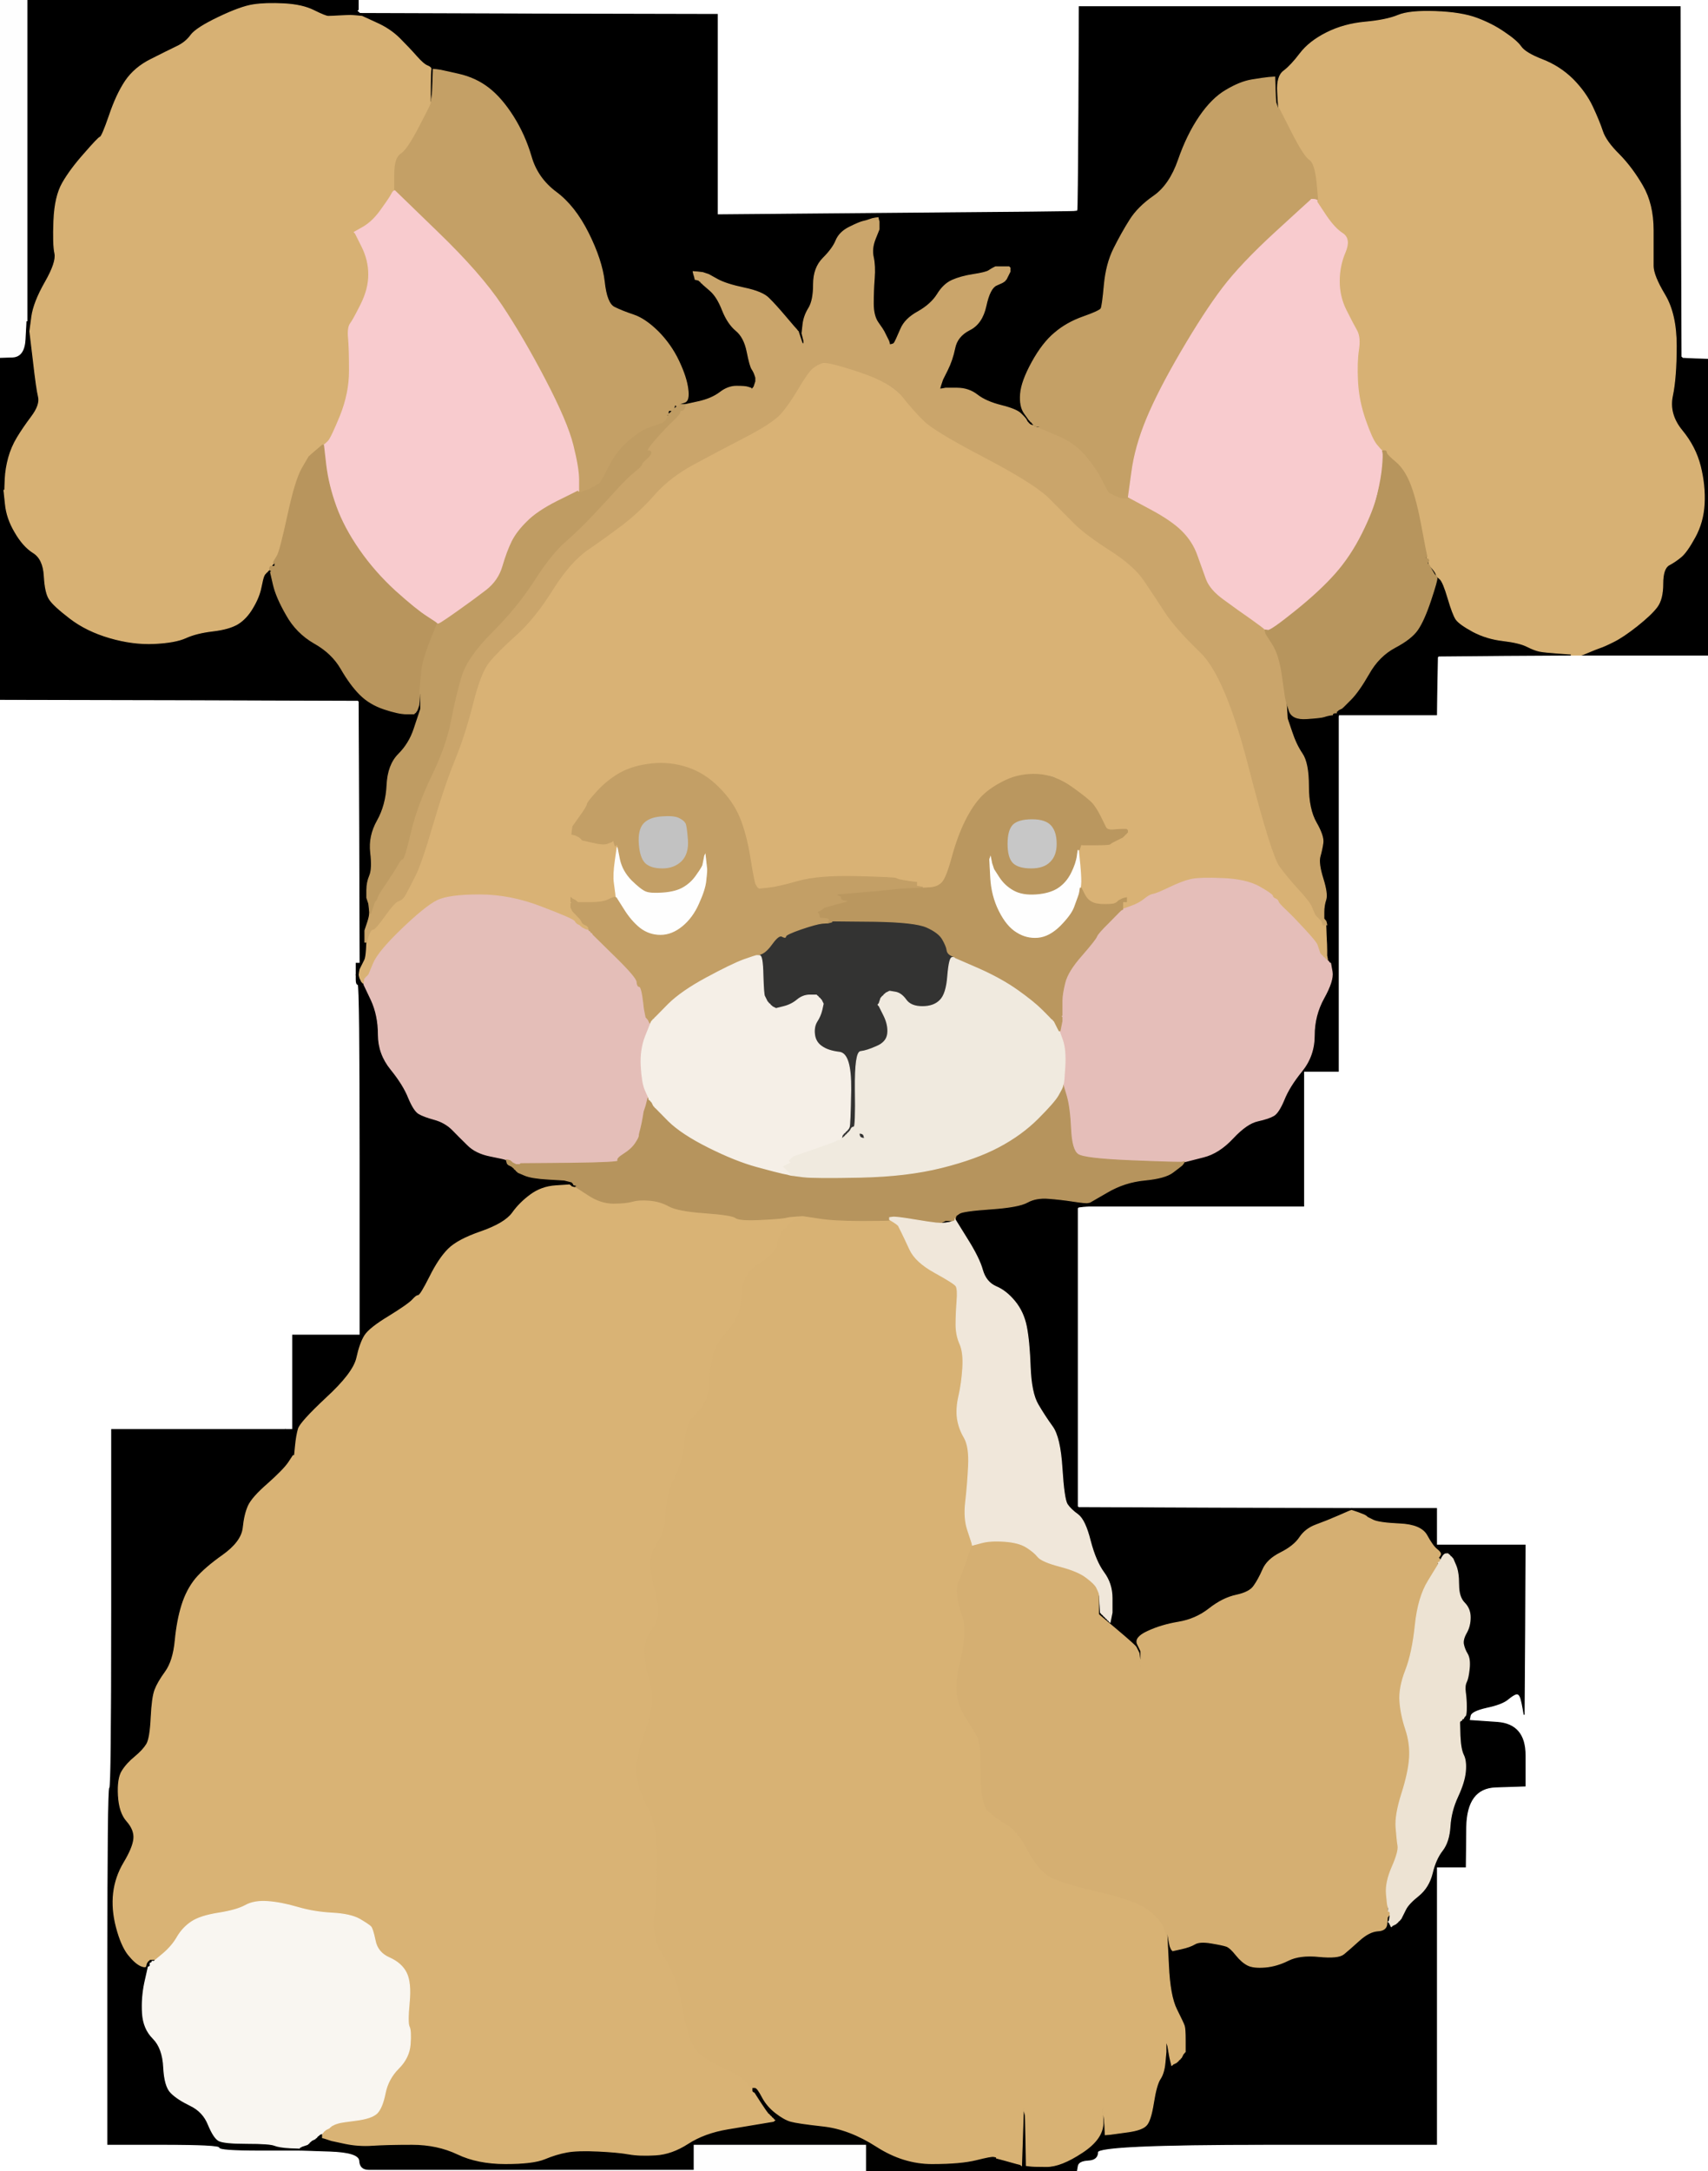
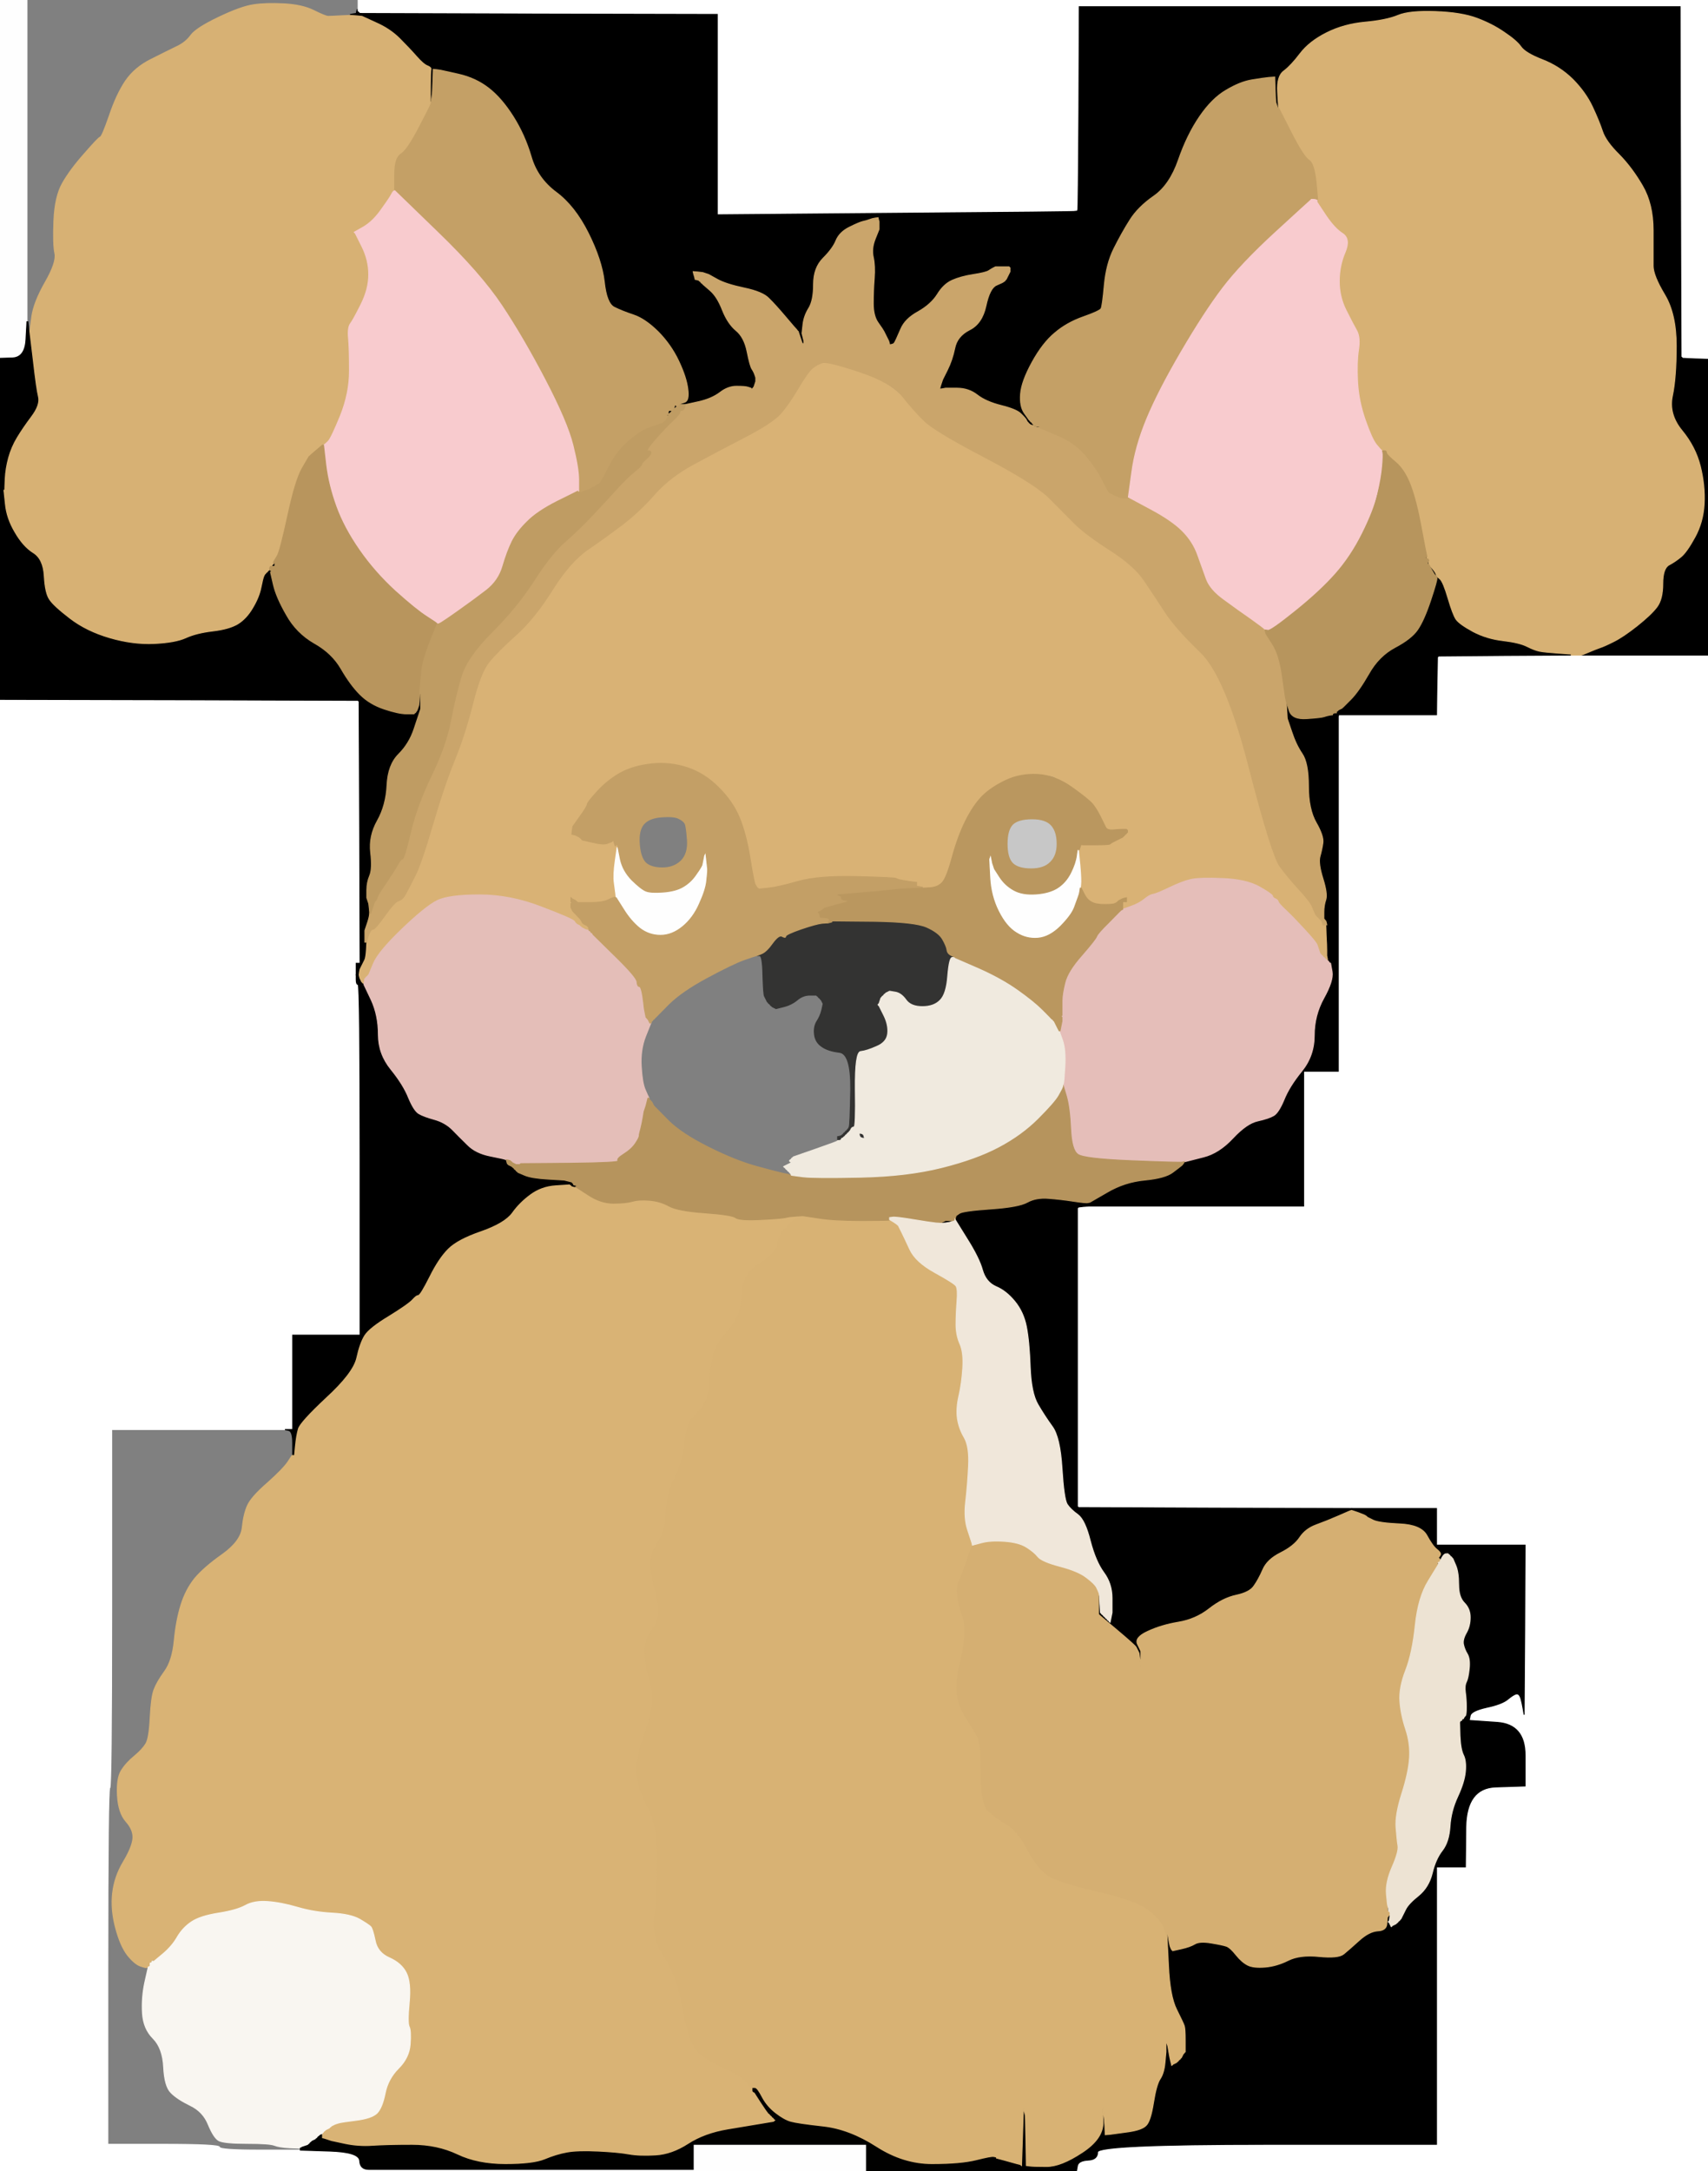
<svg xmlns="http://www.w3.org/2000/svg" width="887" height="1127">
  <rect width="100%" height="100%" fill="#808080" stroke="none" />
  <path style="opacity:1;fill:#FFFFFF;fill-rule:evenodd;stroke:#FFFFFF;stroke-width:0.5px;stroke-linecap:butt;stroke-linejoin:miter;stroke-opacity:1;" d="M 746.8 340.8 L 747.0 340.5 L 781.5 340.2 L 816.0 340.0 L 818.5 340.0 L 821.0 340.0 L 854.0 340.0 L 887.0 340.0 L 887.0 733.5 L 887.0 1127.0 L 723.0 1127.0 L 559.0 1127.0 L 559.5 1124.2 Q 560.0 1121.5 565.0 1121.2 Q 570.0 1121.0 570.0 1117.0 Q 570.0 1113.0 658.0 1113.0 L 746.0 1113.0 L 746.0 1041.0 L 746.0 969.0 L 753.5 969.0 L 761.0 969.0 L 761.2 948.5 Q 761.5 928.0 776.8 927.5 L 792.0 927.0 L 792.0 911.0 Q 792.0 895.0 777.5 894.0 L 763.0 893.0 L 763.5 890.5 Q 764.0 888.0 772.0 886.2 Q 780.0 884.5 783.0 882.0 Q 786.0 879.5 787.5 879.2 Q 789.0 879.0 789.8 881.5 Q 790.5 884.0 791.0 887.0 L 791.5 890.0 L 791.8 846.0 L 792.0 802.0 L 769.0 802.0 L 746.0 802.0 L 746.0 792.5 L 746.0 783.0 L 724.0 783.0 L 702.0 783.0 L 631.0 782.8 L 560.0 782.5 L 559.8 782.2 L 559.5 782.0 L 559.5 704.5 L 559.5 627.0 L 559.8 626.8 L 560.0 626.5 L 562.5 626.2 L 565.0 626.0 L 621.0 626.0 L 677.0 626.0 L 677.0 591.0 L 677.0 556.0 L 686.0 556.0 L 695.0 556.0 L 695.0 463.5 L 695.0 371.0 L 720.5 371.0 L 746.0 371.0 L 746.2 356.0 L 746.5 341.0 L 746.8 340.8 z  " />
  <path style="opacity:1;fill:#FFFFFF;fill-rule:evenodd;stroke:#FFFFFF;stroke-width:0.5px;stroke-linecap:butt;stroke-linejoin:miter;stroke-opacity:1;" d="M 0.0 745.0 L 0.0 363.0 L 93.0 363.2 L 186.0 363.5 L 186.2 363.8 L 186.5 364.0 L 186.8 432.0 L 187.0 500.0 L 186.0 500.0 L 185.0 500.0 L 185.0 503.0 L 185.0 506.0 L 185.0 508.5 Q 185.0 511.0 186.0 511.0 Q 187.0 511.0 187.0 602.0 L 187.0 693.0 L 169.5 693.0 L 152.0 693.0 L 152.0 717.5 L 152.0 742.0 L 150.0 742.0 L 148.0 742.0 L 103.0 742.0 L 58.0 742.0 L 58.0 835.0 Q 58.0 928.0 57.0 928.0 Q 56.0 928.0 56.0 1020.5 L 56.0 1113.0 L 85.0 1113.0 Q 114.0 1113.0 114.0 1114.5 Q 114.0 1116.0 135.0 1116.0 L 156.0 1116.0 L 171.2 1116.5 Q 186.5 1117.0 186.8 1121.5 Q 187.0 1126.0 191.5 1126.0 L 196.0 1126.0 L 196.0 1126.5 L 196.0 1127.0 L 98.0 1127.0 L 0.0 1127.0 L 0.0 745.0 z  " />
  <path style="opacity:1;fill:#000000;fill-rule:evenodd;stroke:#000000;stroke-width:0.5px;stroke-linecap:butt;stroke-linejoin:miter;stroke-opacity:1;" d="M 559.8 56.0 L 560.0 3.0 L 716.5 3.0 L 873.0 3.0 L 873.2 94.0 L 873.5 185.0 L 873.8 185.2 L 874.0 185.5 L 880.5 185.8 L 887.0 186.0 L 887.0 263.0 L 887.0 340.0 L 854.0 340.0 L 821.0 340.0 L 820.5 339.8 Q 820.0 339.5 819.0 339.0 Q 818.0 338.5 820.8 338.2 Q 823.5 338.0 826.0 337.5 Q 828.5 337.0 830.8 336.2 Q 833.0 335.5 838.0 333.0 Q 843.0 330.5 850.2 324.8 Q 857.5 319.0 860.5 315.0 Q 863.5 311.0 863.5 303.0 Q 863.5 295.0 866.8 293.2 Q 870.0 291.5 873.0 289.0 Q 876.0 286.5 880.2 278.8 Q 884.5 271.0 885.0 261.5 Q 885.5 252.0 883.0 242.0 Q 880.5 232.0 873.5 223.5 Q 866.5 215.0 868.5 205.5 Q 870.5 196.0 870.5 179.5 Q 870.5 163.0 864.5 153.0 Q 858.5 143.0 858.5 138.0 Q 858.5 133.0 858.5 119.5 Q 858.5 106.0 853.0 96.5 Q 847.5 87.0 840.8 80.2 Q 834.0 73.5 832.2 68.2 Q 830.5 63.0 827.0 55.5 Q 823.5 48.0 816.8 41.2 Q 810.0 34.5 801.0 31.0 Q 792.0 27.5 789.8 24.2 Q 787.5 21.0 781.2 16.8 Q 775.0 12.5 767.0 9.5 Q 759.0 6.5 745.5 6.0 Q 732.0 5.5 726.0 8.0 Q 720.0 10.5 709.0 11.5 Q 698.0 12.5 689.0 17.0 Q 680.0 21.5 675.2 27.8 Q 670.5 34.0 666.8 36.8 Q 663.0 39.5 663.5 47.8 L 664.0 56.0 L 663.8 56.0 L 663.5 56.0 L 663.0 54.5 L 662.5 53.0 L 662.2 46.5 L 662.0 40.0 L 659.0 40.2 Q 656.0 40.5 650.0 41.5 Q 644.0 42.5 636.8 46.8 Q 629.5 51.0 623.0 60.5 Q 616.5 70.0 612.0 83.0 Q 607.5 96.0 599.2 101.8 Q 591.0 107.5 586.8 114.2 Q 582.5 121.0 578.5 129.0 Q 574.5 137.0 573.5 148.0 Q 572.5 159.0 571.8 160.2 Q 571.0 161.5 562.5 164.5 Q 554.0 167.5 547.8 172.8 Q 541.5 178.0 536.0 188.0 Q 530.5 198.0 530.0 204.5 Q 529.5 211.0 532.0 214.5 L 534.5 218.0 L 534.8 218.2 L 535.0 218.5 L 535.2 218.8 L 535.5 219.0 L 535.8 219.2 L 536.0 219.5 L 537.0 220.0 L 538.0 220.5 L 539.0 221.0 L 540.0 221.5 L 540.0 221.8 L 540.0 222.0 L 538.0 221.8 L 536.0 221.5 L 535.8 221.2 L 535.5 221.0 L 535.2 220.8 L 535.0 220.5 L 534.8 220.2 L 534.5 220.0 L 534.2 219.8 L 534.0 219.5 L 533.8 219.2 L 533.5 219.0 L 533.0 218.0 Q 532.5 217.0 530.2 214.8 Q 528.0 212.5 520.0 210.5 Q 512.0 208.5 507.5 205.0 Q 503.0 201.5 497.0 201.5 L 491.0 201.5 L 489.5 201.8 L 488.0 202.0 L 488.2 201.0 L 488.5 200.0 L 489.0 198.5 L 489.5 197.0 L 492.0 192.0 Q 494.5 187.0 495.8 180.8 Q 497.0 174.5 503.5 171.2 Q 510.0 168.0 512.0 158.8 Q 514.0 149.5 517.5 148.0 Q 521.0 146.5 521.2 146.2 L 521.5 146.0 L 521.8 145.8 L 522.0 145.5 L 522.2 145.2 L 522.5 145.0 L 523.0 144.0 L 523.5 143.0 L 524.0 142.0 L 524.5 141.0 L 524.5 140.0 L 524.5 139.0 L 524.2 138.8 L 524.0 138.5 L 520.5 138.5 L 517.0 138.5 L 516.0 139.0 Q 515.0 139.5 513.5 140.5 Q 512.0 141.5 505.5 142.5 Q 499.0 143.5 494.5 145.5 Q 490.0 147.5 486.8 152.8 Q 483.5 158.0 476.8 161.8 Q 470.0 165.5 467.8 170.8 L 465.5 176.0 L 465.0 177.0 L 464.5 178.0 L 464.2 178.2 L 464.0 178.5 L 463.0 178.8 L 462.0 179.0 L 461.8 178.0 L 461.5 177.0 L 461.0 176.0 L 460.5 175.0 L 460.0 174.0 L 459.5 173.0 L 459.0 172.0 Q 458.5 171.0 456.0 167.5 Q 453.5 164.0 453.5 157.5 Q 453.5 151.0 454.0 144.5 Q 454.5 138.0 453.5 133.5 Q 452.5 129.0 454.5 124.0 L 456.5 119.0 L 456.5 117.0 L 456.5 115.0 L 456.2 114.0 L 456.0 113.0 L 454.5 113.2 L 453.0 113.5 L 451.5 114.0 L 450.0 114.5 L 448.0 115.0 Q 446.0 115.5 441.0 118.0 Q 436.0 120.5 434.2 124.8 Q 432.5 129.0 427.5 134.0 Q 422.5 139.0 422.5 147.5 Q 422.5 156.0 420.0 160.0 Q 417.5 164.0 417.0 168.5 L 416.5 173.0 L 417.0 175.0 L 417.5 177.0 L 417.5 178.0 L 417.5 179.0 L 417.2 178.8 L 417.0 178.5 L 416.8 178.2 L 416.5 178.0 L 416.0 176.5 L 415.5 175.0 L 415.0 173.5 L 414.5 172.0 L 414.2 171.8 L 414.0 171.5 L 413.8 171.2 Q 413.5 171.0 408.0 164.5 Q 402.5 158.0 399.2 154.8 Q 396.0 151.5 386.5 149.5 Q 377.0 147.5 372.5 145.0 L 368.0 142.5 L 366.5 142.0 L 365.0 141.5 L 362.5 141.2 L 360.0 141.0 L 360.2 142.0 L 360.5 143.0 L 360.8 144.0 L 361.0 145.0 L 362.0 145.2 L 363.0 145.5 L 363.2 145.8 L 363.5 146.0 L 363.8 146.2 L 364.0 146.5 L 364.2 146.8 L 364.5 147.0 L 364.8 147.2 L 365.0 147.5 L 368.8 150.8 Q 372.5 154.0 375.2 161.0 Q 378.0 168.0 382.2 171.5 Q 386.5 175.0 388.0 182.5 Q 389.5 190.0 390.5 191.5 Q 391.5 193.0 392.0 194.5 L 392.5 196.0 L 392.5 197.0 L 392.5 198.0 L 392.0 199.5 L 391.5 201.0 L 391.2 201.2 L 391.0 201.5 L 390.8 201.8 L 390.5 202.0 L 390.2 201.8 L 390.0 201.5 L 388.5 201.0 Q 387.0 200.5 382.5 200.5 Q 378.0 200.5 373.8 203.8 Q 369.5 207.0 362.8 208.5 L 356.0 210.0 L 354.5 210.0 L 353.0 210.0 L 352.8 210.5 L 352.5 211.0 L 352.2 211.0 L 352.0 211.0 L 351.5 211.2 L 351.0 211.5 L 350.8 211.8 L 350.5 212.0 L 350.2 212.0 L 350.0 212.0 L 349.8 212.5 L 349.5 213.0 L 349.2 213.0 L 349.0 213.0 L 348.8 213.5 L 348.5 214.0 L 348.0 215.0 L 347.5 216.0 L 347.2 216.0 L 347.0 216.0 L 346.8 216.0 L 346.5 216.0 L 346.5 215.0 L 346.5 214.0 L 346.8 213.8 L 347.0 213.5 L 347.2 213.2 L 347.5 213.0 L 347.8 212.0 L 348.0 211.0 L 349.0 210.8 L 350.0 210.5 L 350.2 210.2 L 350.5 210.0 L 350.8 209.8 L 351.0 209.5 L 353.0 209.0 Q 355.0 208.5 356.5 208.2 Q 358.0 208.0 357.2 202.0 Q 356.5 196.0 352.5 187.5 Q 348.5 179.0 341.8 172.2 Q 335.0 165.5 329.0 163.5 Q 323.0 161.5 319.0 159.5 Q 315.0 157.5 313.8 146.2 Q 312.5 135.0 305.5 121.0 Q 298.5 107.0 288.8 99.8 Q 279.0 92.5 275.8 81.2 Q 272.5 70.0 266.5 60.5 Q 260.5 51.0 253.8 45.8 Q 247.0 40.5 238.0 38.5 L 229.0 36.5 L 227.0 36.2 L 225.0 36.0 L 224.8 42.5 L 224.5 49.0 L 224.2 51.0 L 224.0 53.0 L 223.8 53.0 L 223.5 53.0 L 223.5 45.0 Q 223.5 37.0 223.8 36.0 Q 224.0 35.0 222.0 34.2 Q 220.0 33.5 216.2 29.2 Q 212.5 25.0 207.5 20.0 Q 202.5 15.0 195.2 11.8 L 188.0 8.5 L 185.0 8.2 L 182.0 8.0 L 182.0 7.8 L 182.0 7.5 L 183.5 7.2 L 185.0 7.0 L 185.2 6.0 L 185.5 5.0 L 185.8 5.0 L 186.0 5.0 L 186.0 5.2 L 186.0 5.5 L 186.2 5.8 L 186.5 6.0 L 186.8 6.2 L 187.0 6.5 L 280.0 6.8 L 373.0 7.0 L 373.0 59.0 L 373.0 111.0 L 466.0 110.2 Q 559.0 109.5 559.2 109.2 Q 559.5 109.0 559.8 56.0 z  " />
  <path style="opacity:1;fill:#D9B275;fill-rule:evenodd;stroke:#D9B275;stroke-width:0.5px;stroke-linecap:butt;stroke-linejoin:miter;stroke-opacity:1;" d="M 683.0 474.0 L 683.5 475.0 L 683.8 475.2 L 684.0 475.5 L 684.2 475.8 L 684.5 476.0 L 684.8 476.2 L 685.0 476.5 L 685.2 476.8 L 685.5 477.0 L 685.8 477.2 L 686.0 477.5 L 686.2 477.8 L 686.5 478.0 L 686.8 478.2 Q 687.0 478.5 687.5 478.8 L 688.0 479.0 L 688.0 479.2 Q 688.0 479.5 688.5 479.8 L 689.0 480.0 L 689.2 485.5 Q 689.5 491.0 689.5 493.5 L 689.5 496.0 L 690.0 497.0 L 690.5 498.0 L 690.8 499.0 L 691.0 500.0 L 690.0 500.0 L 689.0 500.0 L 688.8 499.0 L 688.5 498.0 L 688.2 497.8 L 688.0 497.5 L 687.8 497.2 L 687.5 497.0 L 687.2 496.8 L 687.0 496.5 L 686.8 496.2 L 686.5 496.0 L 686.2 495.8 L 686.0 495.5 L 685.8 495.2 L 685.5 495.0 L 685.0 493.5 Q 684.5 492.0 684.0 490.5 Q 683.5 489.0 677.5 482.5 Q 671.5 476.0 667.8 472.5 Q 664.0 469.0 663.8 468.0 Q 663.5 467.0 662.2 466.5 Q 661.0 466.0 660.8 465.0 Q 660.5 464.0 653.8 460.2 Q 647.0 456.5 635.0 456.0 Q 623.0 455.5 618.5 456.5 Q 614.0 457.5 607.2 460.8 Q 600.5 464.0 598.8 464.2 Q 597.0 464.5 594.2 466.8 Q 591.5 469.0 587.2 470.5 L 583.0 472.0 L 583.0 471.8 Q 583.0 471.5 582.0 471.2 Q 581.0 471.0 580.8 469.5 L 580.5 468.0 L 580.2 468.2 L 580.0 468.5 L 579.0 469.0 Q 578.0 469.5 573.5 469.5 Q 569.0 469.5 566.8 468.2 Q 564.5 467.0 563.0 464.0 L 561.5 461.0 L 561.2 461.0 L 561.0 461.0 L 561.2 459.0 Q 561.5 457.0 560.8 449.0 L 560.0 441.0 L 560.2 441.0 L 560.5 441.0 L 561.0 439.5 L 561.5 438.0 L 561.8 438.2 L 562.0 438.5 L 569.0 438.5 Q 576.0 438.5 576.5 438.0 Q 577.0 437.5 578.0 437.0 L 579.0 436.5 L 580.0 436.0 L 581.0 435.5 L 582.0 435.0 L 583.0 434.5 L 583.2 434.2 L 583.5 434.0 L 583.8 433.8 L 584.0 433.5 L 584.2 433.2 L 584.5 433.0 L 584.8 432.8 L 585.0 432.5 L 585.2 432.2 L 585.5 432.0 L 585.5 431.5 L 585.5 431.0 L 585.2 430.8 L 585.0 430.5 L 583.0 430.5 Q 581.0 430.5 578.0 430.8 Q 575.0 431.0 574.2 429.5 Q 573.5 428.0 571.5 424.0 Q 569.5 420.0 568.0 418.5 Q 566.5 417.0 561.2 412.2 Q 556.0 407.5 552.5 406.8 Q 549.0 406.0 548.5 404.2 Q 548.0 402.5 539.0 402.0 Q 530.0 401.5 522.5 405.0 Q 515.0 408.5 510.2 413.2 Q 505.5 418.0 501.5 426.0 Q 497.5 434.0 494.5 445.0 Q 491.5 456.0 489.2 458.2 Q 487.0 460.5 483.0 460.8 L 479.0 461.0 L 479.0 460.8 L 479.0 460.5 L 477.5 460.2 L 476.0 460.0 L 476.0 459.0 L 476.0 458.0 L 474.0 457.8 L 472.0 457.5 L 469.0 457.0 Q 466.0 456.5 465.5 456.0 Q 465.0 455.5 445.0 455.0 Q 425.0 454.5 414.5 457.5 Q 404.0 460.5 399.0 461.0 L 394.0 461.5 L 393.8 461.2 L 393.5 461.0 L 393.2 460.8 Q 393.0 460.5 392.2 459.2 Q 391.5 458.0 389.5 445.5 Q 387.5 433.0 384.0 424.5 Q 380.5 416.0 373.2 408.8 Q 366.0 401.5 357.0 398.5 Q 348.0 395.5 338.5 396.5 Q 329.0 397.5 322.2 401.2 Q 315.5 405.0 310.2 410.8 Q 305.0 416.5 305.0 417.5 Q 305.0 418.5 301.2 423.8 L 297.5 429.0 L 297.2 431.0 L 297.0 433.0 L 298.0 433.2 L 299.0 433.5 L 300.0 434.0 L 301.0 434.5 L 301.2 434.8 L 301.5 435.0 L 301.8 435.2 L 302.0 435.5 L 302.2 435.8 L 302.5 436.0 L 307.8 437.2 Q 313.0 438.5 315.2 437.8 Q 317.5 437.0 317.8 436.8 L 318.0 436.5 L 318.2 436.2 L 318.5 436.0 L 319.0 437.5 L 319.5 439.0 L 319.8 438.8 L 320.0 438.5 L 320.2 438.2 L 320.5 438.0 L 320.8 439.0 L 321.0 440.0 L 320.8 440.0 L 320.5 440.0 L 319.5 447.0 Q 318.5 454.0 319.0 458.0 Q 319.5 462.0 319.8 464.0 L 320.0 466.0 L 319.5 465.8 Q 319.0 465.5 316.0 467.0 Q 313.0 468.5 306.5 468.5 L 300.0 468.5 L 299.8 468.2 L 299.5 468.0 L 299.2 467.8 L 299.0 467.5 L 298.0 467.0 L 297.0 466.5 L 296.8 466.2 L 296.5 466.0 L 296.5 467.0 L 296.5 468.0 L 296.8 468.2 L 297.0 468.5 L 296.8 468.8 L 296.5 469.0 L 296.5 470.0 L 296.5 471.0 L 297.0 472.0 L 297.5 473.0 L 297.8 473.2 L 298.0 473.5 L 298.2 473.8 L 298.5 474.0 L 298.8 474.2 L 299.0 474.5 L 300.2 475.8 Q 301.5 477.0 302.0 478.0 L 302.5 479.0 L 302.8 479.2 L 303.0 479.5 L 304.0 480.0 L 305.0 480.5 L 305.2 480.8 L 305.5 481.0 L 305.8 481.2 L 306.0 481.5 L 306.2 481.8 L 306.5 482.0 L 306.8 482.2 L 307.0 482.5 L 307.2 482.8 L 307.5 483.0 L 307.8 484.0 L 308.0 485.0 L 307.0 484.8 L 306.0 484.5 L 305.8 484.2 L 305.5 484.0 L 305.2 483.8 L 305.0 483.5 L 304.8 483.2 L 304.5 483.0 L 304.2 482.8 L 304.0 482.5 L 303.0 482.0 L 302.0 481.5 L 301.8 481.2 L 301.5 481.0 L 301.2 480.8 L 301.0 480.5 L 300.0 480.0 Q 299.0 479.5 298.2 478.2 Q 297.5 477.0 281.2 470.8 Q 265.0 464.5 249.0 464.5 Q 233.0 464.5 227.0 467.5 Q 221.0 470.5 208.8 482.2 Q 196.5 494.0 194.0 500.0 L 191.5 506.0 L 191.2 506.2 L 191.0 506.5 L 190.8 506.8 L 190.5 507.0 L 190.2 507.2 L 190.0 507.5 L 189.8 507.8 L 189.5 508.0 L 189.2 509.5 L 189.0 511.0 L 188.5 510.8 L 188.0 510.5 L 187.8 510.2 L 187.5 510.0 L 187.0 509.0 L 186.5 508.0 L 186.2 507.0 L 186.0 506.0 L 186.2 504.5 L 186.5 503.0 L 187.0 502.0 L 187.5 501.0 L 188.0 500.0 L 188.5 499.0 L 189.0 498.0 Q 189.5 497.0 189.8 493.0 L 190.0 489.0 L 190.2 488.5 L 190.5 488.0 L 191.0 486.5 L 191.5 485.0 L 192.0 484.0 L 192.5 483.0 L 192.8 482.8 L 193.0 482.5 L 194.0 482.2 Q 195.0 482.0 200.0 475.0 Q 205.0 468.0 207.0 467.5 Q 209.0 467.0 210.5 464.2 Q 212.0 461.5 215.2 455.2 Q 218.5 449.0 224.5 428.5 Q 230.5 408.0 236.0 394.5 Q 241.5 381.0 245.5 365.0 Q 249.5 349.0 254.0 343.5 Q 258.5 338.0 268.0 329.5 Q 277.5 321.0 286.8 306.2 Q 296.0 291.5 305.5 285.0 Q 315.0 278.5 323.8 271.8 Q 332.5 265.0 340.2 256.2 Q 348.0 247.5 360.0 241.0 Q 372.0 234.5 386.5 227.0 Q 401.0 219.5 405.2 214.8 Q 409.5 210.0 414.5 201.5 Q 419.5 193.0 421.2 190.8 Q 423.0 188.5 429.5 188.5 Q 436.0 188.5 450.0 194.0 Q 464.0 199.5 473.0 210.5 Q 482.0 221.5 494.0 228.0 Q 506.0 234.5 523.0 243.5 Q 540.0 252.5 552.0 265.0 Q 564.0 277.5 576.5 285.5 Q 589.0 293.5 594.2 301.2 Q 599.5 309.0 605.0 317.5 Q 610.5 326.0 623.5 338.5 Q 636.5 351.0 648.5 397.5 Q 660.5 444.0 664.8 449.8 Q 669.0 455.5 674.8 461.8 Q 680.5 468.0 681.5 470.5 Q 682.5 473.0 683.0 474.0 z  M 584.0 466.0 L 585.0 466.0 L 585.0 467.0 L 585.0 468.0 L 584.0 468.0 L 583.0 468.0 L 583.0 467.0 Q 583.0 466.0 584.0 466.0 z  " />
  <path style="opacity:1;fill:#FFFFFF;fill-rule:evenodd;stroke:#FFFFFF;stroke-width:0.5px;stroke-linecap:butt;stroke-linejoin:miter;stroke-opacity:1;" d="M 186.0 2.5 L 186.0 0.0 L 536.5 0.0 L 887.0 0.0 L 887.0 93.0 L 887.0 186.0 L 880.5 185.8 L 874.0 185.5 L 873.8 185.2 L 873.5 185.0 L 873.2 94.0 L 873.0 3.0 L 716.5 3.0 L 560.0 3.0 L 559.8 56.0 Q 559.5 109.0 559.2 109.2 Q 559.0 109.5 466.0 110.2 L 373.0 111.0 L 373.0 59.0 L 373.0 7.0 L 280.0 6.8 L 187.0 6.5 L 186.8 6.2 L 186.5 6.0 L 186.2 5.8 L 186.0 5.5 L 186.0 5.2 L 186.0 5.0 L 186.0 2.5 z  " />
  <path style="opacity:1;fill:#000000;fill-rule:evenodd;stroke:#000000;stroke-width:0.5px;stroke-linecap:butt;stroke-linejoin:miter;stroke-opacity:1;" d="M 760.0 892.2 L 760.0 892.0 L 760.5 892.2 Q 761.0 892.5 762.0 892.8 L 763.0 893.0 L 777.5 894.0 Q 792.0 895.0 792.0 911.0 L 792.0 927.0 L 776.8 927.5 Q 761.5 928.0 761.2 948.5 L 761.0 969.0 L 753.5 969.0 L 746.0 969.0 L 746.0 1041.0 L 746.0 1113.0 L 658.0 1113.0 Q 570.0 1113.0 570.0 1117.0 Q 570.0 1121.0 565.0 1121.2 Q 560.0 1121.5 559.5 1124.2 L 559.0 1127.0 L 540.0 1127.0 L 521.0 1127.0 L 521.0 1126.8 L 521.0 1126.5 L 522.5 1126.0 L 524.0 1125.5 L 522.0 1125.0 L 520.0 1124.5 L 519.8 1124.2 L 519.5 1124.0 L 519.2 1123.8 L 519.0 1123.5 L 520.0 1123.0 L 521.0 1122.5 L 519.5 1122.0 L 518.0 1121.5 L 517.8 1121.2 L 517.5 1121.0 L 517.2 1120.8 L 517.0 1120.5 L 517.0 1120.2 L 517.0 1120.0 L 521.5 1121.2 Q 526.0 1122.5 528.0 1123.0 L 530.0 1123.5 L 530.2 1123.8 L 530.5 1124.0 L 531.0 1109.0 L 531.5 1094.0 L 532.0 1096.0 L 532.5 1098.0 L 532.8 1111.0 L 533.0 1124.0 L 534.5 1124.2 Q 536.0 1124.5 543.5 1124.5 Q 551.0 1124.5 562.0 1117.2 Q 573.0 1110.0 572.8 1101.5 L 572.5 1093.0 L 573.0 1096.5 L 573.5 1100.0 L 573.8 1104.0 L 574.0 1108.0 L 576.5 1107.8 Q 579.0 1107.5 586.0 1106.5 Q 593.0 1105.5 595.2 1103.2 Q 597.5 1101.0 599.0 1091.5 Q 600.5 1082.0 602.5 1079.0 Q 604.5 1076.0 605.0 1070.5 L 605.5 1065.0 L 605.5 1062.0 L 605.5 1059.0 L 606.0 1060.5 L 606.5 1062.0 L 607.0 1065.0 Q 607.5 1068.0 608.0 1070.0 L 608.5 1072.0 L 608.8 1071.8 L 609.0 1071.5 L 610.0 1071.0 L 611.0 1070.5 L 611.2 1070.2 L 611.5 1070.0 L 611.8 1069.8 L 612.0 1069.5 L 612.2 1069.2 L 612.5 1069.0 L 612.8 1068.8 L 613.0 1068.5 L 613.2 1068.2 L 613.5 1068.0 L 614.0 1067.0 L 614.5 1066.0 L 614.8 1065.8 L 615.0 1065.5 L 615.2 1065.2 L 615.5 1065.0 L 615.5 1059.0 Q 615.5 1053.0 615.0 1051.5 Q 614.5 1050.0 611.0 1043.0 Q 607.5 1036.0 606.8 1020.0 L 606.0 1004.0 L 606.2 1004.0 L 606.5 1004.0 L 607.0 1007.0 Q 607.5 1010.0 608.0 1011.0 L 608.5 1012.0 L 608.8 1012.2 L 609.0 1012.5 L 613.5 1011.5 Q 618.0 1010.5 620.5 1009.0 Q 623.0 1007.5 629.0 1008.5 Q 635.0 1009.5 637.0 1010.2 Q 639.0 1011.0 642.0 1014.8 Q 645.0 1018.5 648.0 1020.0 Q 651.0 1021.5 657.0 1021.0 Q 663.0 1020.5 669.0 1017.5 Q 675.0 1014.5 685.0 1015.5 Q 695.0 1016.5 697.8 1014.2 Q 700.5 1012.0 705.8 1007.2 Q 711.0 1002.5 715.5 1002.2 Q 720.0 1002.0 720.2 998.5 L 720.5 995.0 L 720.8 994.8 L 721.0 994.5 L 720.8 994.2 L 720.5 994.0 L 720.5 992.0 L 720.5 990.0 L 720.8 990.0 L 721.0 990.0 L 721.0 991.0 L 721.0 992.0 L 721.2 992.0 L 721.5 992.0 L 721.8 992.5 L 722.0 993.0 L 721.8 995.0 L 721.5 997.0 L 721.2 997.2 L 721.0 997.5 L 721.2 997.8 L 721.5 998.0 L 722.0 999.0 L 722.5 1000.0 L 722.8 999.8 L 723.0 999.5 L 724.0 999.0 L 725.0 998.5 L 725.2 998.2 L 725.5 998.0 L 725.8 997.8 L 726.0 997.5 L 726.2 997.2 L 726.5 997.0 L 726.8 996.8 L 727.0 996.5 L 727.2 996.2 L 727.5 996.0 L 728.0 995.0 Q 728.5 994.0 730.0 991.0 Q 731.5 988.0 736.8 983.8 Q 742.0 979.5 743.8 972.2 Q 745.5 965.0 749.0 960.5 Q 752.5 956.0 753.0 948.0 Q 753.5 940.0 757.0 932.5 Q 760.5 925.0 761.0 919.5 Q 761.5 914.0 760.0 911.0 Q 758.5 908.0 758.2 901.0 L 758.0 894.0 L 758.5 893.8 Q 759.0 893.5 759.0 893.2 L 759.0 893.0 L 759.5 892.8 Q 760.0 892.5 760.0 892.2 z  " />
  <path style="opacity:1;fill:#D9B375;fill-rule:evenodd;stroke:#D9B375;stroke-width:0.5px;stroke-linecap:butt;stroke-linejoin:miter;stroke-opacity:1;" d="M 288.5 615.0 L 296.0 614.5 L 297.0 614.8 L 298.0 615.0 L 298.0 615.2 Q 298.0 615.5 298.5 615.8 L 299.0 616.0 L 305.5 620.2 Q 312.0 624.5 318.5 624.5 Q 325.0 624.5 328.5 623.5 Q 332.0 622.5 337.5 623.0 Q 343.0 623.5 347.5 626.0 Q 352.0 628.5 366.0 629.5 Q 380.0 630.5 382.0 632.0 Q 384.0 633.5 394.5 633.0 Q 405.0 632.5 407.5 632.0 L 410.0 631.5 L 413.5 631.2 L 417.0 631.0 L 417.0 631.2 L 417.0 631.5 L 416.0 632.0 L 415.0 632.5 L 413.5 633.0 L 412.0 633.5 L 411.8 633.8 L 411.5 634.0 L 411.2 634.2 L 411.0 634.5 L 407.8 637.8 Q 404.5 641.0 404.0 645.5 Q 403.5 650.0 396.5 654.5 Q 389.5 659.0 387.5 663.0 Q 385.5 667.0 385.0 675.5 Q 384.5 684.0 377.0 692.0 Q 369.5 700.0 369.0 713.5 Q 368.5 727.0 363.5 732.0 Q 358.5 737.0 357.5 739.5 Q 356.5 742.0 355.5 750.5 Q 354.5 759.0 350.5 767.0 Q 346.5 775.0 346.0 785.0 Q 345.5 795.0 341.5 801.0 Q 337.5 807.0 338.0 813.0 Q 338.5 819.0 340.5 826.5 Q 342.5 834.0 342.0 838.0 Q 341.5 842.0 338.0 847.0 Q 334.5 852.0 335.0 859.0 Q 335.5 866.0 337.5 872.5 Q 339.5 879.0 338.5 886.0 Q 337.5 893.0 334.0 902.5 Q 330.5 912.0 331.0 920.5 Q 331.5 929.0 336.5 938.0 Q 341.5 947.0 341.5 964.5 Q 341.5 982.0 340.0 994.0 Q 338.5 1006.0 345.0 1015.5 Q 351.5 1025.0 354.5 1041.5 Q 357.5 1058.0 361.0 1063.0 Q 364.5 1068.0 374.5 1072.5 Q 384.5 1077.0 387.2 1080.2 Q 390.0 1083.5 390.5 1083.8 L 391.0 1084.0 L 391.0 1084.5 L 391.0 1085.0 L 391.0 1085.2 Q 391.0 1085.5 391.5 1085.8 L 392.0 1086.0 L 392.5 1087.2 Q 393.0 1088.5 393.5 1088.8 L 394.0 1089.0 L 396.2 1092.5 Q 398.5 1096.0 398.8 1096.2 L 399.0 1096.5 L 399.2 1096.8 L 399.5 1097.0 L 399.8 1097.2 L 400.0 1097.5 L 400.2 1097.8 L 400.5 1098.0 L 400.8 1098.2 L 401.0 1098.5 L 401.2 1098.8 L 401.5 1099.0 L 401.8 1099.2 L 402.0 1099.5 L 402.2 1099.8 L 402.5 1100.0 L 402.8 1100.2 L 403.0 1100.5 L 402.8 1100.8 L 402.5 1101.0 L 402.2 1101.2 L 402.0 1101.5 L 399.0 1102.0 L 396.0 1102.5 L 393.0 1103.0 Q 390.0 1103.5 378.0 1105.5 Q 366.0 1107.5 357.5 1113.0 Q 349.0 1118.5 340.5 1119.0 Q 332.0 1119.5 326.5 1118.5 Q 321.0 1117.5 310.5 1117.0 Q 300.0 1116.5 294.5 1117.5 Q 289.0 1118.5 283.0 1121.0 Q 277.0 1123.5 262.5 1123.5 Q 248.0 1123.5 237.5 1118.5 Q 227.0 1113.5 214.0 1113.5 Q 201.0 1113.5 193.5 1114.0 Q 186.0 1114.5 179.0 1113.0 L 172.0 1111.5 L 170.5 1111.0 L 169.0 1110.5 L 168.0 1110.2 L 167.0 1110.0 L 167.0 1109.0 L 167.0 1108.0 L 167.2 1107.5 L 167.5 1107.0 L 167.8 1106.8 L 168.0 1106.5 L 168.2 1106.2 L 168.5 1106.0 L 168.8 1105.8 L 169.0 1105.5 L 170.0 1105.0 L 171.0 1104.5 L 171.2 1104.2 L 171.5 1104.0 L 171.8 1103.8 L 172.0 1103.5 L 173.0 1103.0 L 174.0 1102.5 L 175.5 1102.0 Q 177.0 1101.5 185.0 1100.5 Q 193.0 1099.5 195.8 1096.8 Q 198.5 1094.0 200.0 1086.5 Q 201.5 1079.0 207.0 1073.5 Q 212.5 1068.0 213.0 1061.0 Q 213.5 1054.0 212.5 1052.0 Q 211.5 1050.0 212.5 1039.5 Q 213.5 1029.0 211.0 1024.0 Q 208.5 1019.0 202.2 1016.2 Q 196.0 1013.5 194.8 1007.2 Q 193.5 1001.0 192.5 1000.0 Q 191.5 999.0 186.8 996.2 Q 182.0 993.5 172.5 993.0 Q 163.0 992.5 154.5 990.0 Q 146.0 987.5 139.0 987.0 Q 132.0 986.5 127.5 989.0 Q 123.0 991.5 113.5 993.0 Q 104.0 994.5 99.5 997.5 Q 95.0 1000.5 92.2 1005.2 Q 89.5 1010.0 84.8 1014.0 L 80.0 1018.0 L 79.8 1017.5 Q 79.5 1017.0 79.2 1017.5 L 79.0 1018.0 L 78.8 1018.0 Q 78.5 1018.0 78.2 1018.5 L 78.0 1019.0 L 78.0 1019.5 L 78.0 1020.0 L 78.0 1020.2 L 78.0 1020.5 L 77.5 1020.8 L 77.0 1021.0 L 76.8 1021.0 Q 76.5 1021.0 76.2 1021.2 Q 76.0 1021.5 73.0 1020.5 Q 70.0 1019.5 66.2 1014.8 Q 62.5 1010.0 60.0 1000.5 Q 57.5 991.0 58.5 982.5 Q 59.5 974.0 64.0 966.5 Q 68.5 959.0 69.0 954.5 Q 69.5 950.0 65.5 945.5 Q 61.5 941.0 61.0 932.0 Q 60.5 923.0 63.0 919.0 Q 65.5 915.0 69.8 911.5 Q 74.0 908.0 75.8 905.0 Q 77.5 902.0 78.0 891.5 Q 78.5 881.0 80.0 877.0 Q 81.5 873.0 85.5 867.5 Q 89.5 862.0 90.5 851.5 Q 91.5 841.0 94.0 833.0 Q 96.5 825.0 101.2 819.2 Q 106.0 813.5 115.5 806.8 Q 125.0 800.0 125.8 793.0 Q 126.5 786.0 128.5 781.5 Q 130.5 777.0 138.8 769.8 Q 147.0 762.5 149.5 758.8 L 152.0 755.0 L 152.2 755.0 L 152.5 755.0 L 153.0 750.0 Q 153.5 745.0 154.5 741.5 Q 155.5 738.0 169.2 725.2 Q 183.0 712.5 184.8 704.8 Q 186.5 697.0 189.0 693.0 Q 191.5 689.0 201.8 682.8 Q 212.0 676.5 214.0 674.2 Q 216.0 672.0 217.0 672.0 Q 218.0 672.0 222.8 662.5 Q 227.5 653.0 232.5 648.0 Q 237.5 643.0 249.8 638.8 Q 262.0 634.5 265.8 629.2 Q 269.5 624.0 275.2 619.8 Q 281.0 615.5 288.5 615.0 z  " />
-   <path style="opacity:1;fill:#000000;fill-rule:evenodd;stroke:#000000;stroke-width:0.5px;stroke-linecap:butt;stroke-linejoin:miter;stroke-opacity:1;" d="M 58.0 835.0 L 58.0 742.0 L 103.0 742.0 L 148.0 742.0 L 150.0 742.5 Q 152.0 743.0 152.0 749.0 L 152.0 755.0 L 149.5 758.8 Q 147.0 762.5 138.8 769.8 Q 130.5 777.0 128.5 781.5 Q 126.5 786.0 125.8 793.0 Q 125.0 800.0 115.5 806.8 Q 106.0 813.5 101.2 819.2 Q 96.5 825.0 94.0 833.0 Q 91.5 841.0 90.5 851.5 Q 89.5 862.0 85.5 867.5 Q 81.5 873.0 80.0 877.0 Q 78.5 881.0 78.0 891.5 Q 77.5 902.0 75.8 905.0 Q 74.0 908.0 69.8 911.5 Q 65.5 915.0 63.0 919.0 Q 60.5 923.0 61.0 932.0 Q 61.5 941.0 65.5 945.5 Q 69.5 950.0 69.0 954.5 Q 68.5 959.0 64.0 966.5 Q 59.5 974.0 58.5 982.5 Q 57.5 991.0 60.0 1000.5 Q 62.5 1010.0 66.2 1014.8 Q 70.0 1019.5 73.0 1020.8 Q 76.0 1022.0 76.2 1020.5 Q 76.5 1019.0 76.8 1018.8 L 77.0 1018.5 L 77.2 1018.2 L 77.5 1018.0 L 77.8 1017.8 L 78.0 1017.5 L 79.0 1017.5 L 80.0 1017.5 L 80.0 1017.8 L 80.0 1018.0 L 80.0 1018.2 L 80.0 1018.5 L 79.8 1018.8 L 79.5 1019.0 L 79.2 1019.2 L 79.0 1019.5 L 78.5 1019.8 L 78.0 1020.0 L 78.0 1020.2 L 78.0 1020.5 L 77.5 1020.8 L 77.0 1021.0 L 75.2 1029.0 Q 73.5 1037.0 74.0 1045.0 Q 74.5 1053.0 79.5 1058.0 Q 84.5 1063.0 85.0 1073.0 Q 85.5 1083.0 88.8 1086.2 Q 92.0 1089.5 98.8 1092.8 Q 105.5 1096.0 108.2 1102.8 Q 111.0 1109.5 113.5 1111.0 Q 116.0 1112.5 128.0 1112.5 Q 140.0 1112.5 142.5 1113.5 Q 145.0 1114.5 150.5 1114.8 L 156.0 1115.0 L 156.0 1115.5 L 156.0 1116.0 L 135.0 1116.0 Q 114.0 1116.0 114.0 1114.5 Q 114.0 1113.0 85.0 1113.0 L 56.0 1113.0 L 56.0 1020.5 Q 56.0 928.0 57.0 928.0 Q 58.0 928.0 58.0 835.0 z  " />
  <path style="opacity:1;fill:#000000;fill-rule:evenodd;stroke:#000000;stroke-width:0.5px;stroke-linecap:butt;stroke-linejoin:miter;stroke-opacity:1;" d="M 565.0 624.2 L 566.0 624.0 L 565.8 624.5 Q 565.5 625.0 565.2 625.5 L 565.0 626.0 L 562.5 626.2 L 560.0 626.5 L 559.8 626.8 L 559.5 627.0 L 559.5 704.5 L 559.5 782.0 L 559.8 782.2 L 560.0 782.5 L 631.0 782.8 L 702.0 783.0 L 702.0 783.5 L 702.0 784.0 L 701.8 784.0 Q 701.5 784.0 695.2 786.8 Q 689.0 789.5 683.5 791.5 Q 678.0 793.5 675.0 798.0 Q 672.0 802.5 665.0 806.0 Q 658.0 809.5 655.8 814.8 Q 653.5 820.0 651.2 823.2 Q 649.0 826.5 642.0 828.0 Q 635.0 829.5 628.0 835.0 Q 621.0 840.5 612.0 842.0 Q 603.0 843.5 596.0 846.8 Q 589.0 850.0 590.8 853.5 L 592.5 857.0 L 592.5 861.0 L 592.5 865.0 L 592.0 861.5 L 591.5 858.0 L 591.0 857.0 Q 590.5 856.0 590.0 855.0 Q 589.5 854.0 580.0 846.0 L 570.5 838.0 L 570.5 833.0 L 570.5 828.0 L 570.8 828.0 L 571.0 828.0 L 571.2 832.5 L 571.5 837.0 L 571.8 837.2 L 572.0 837.5 L 572.2 837.8 L 572.5 838.0 L 572.8 838.2 L 573.0 838.5 L 573.2 838.8 L 573.5 839.0 L 573.8 839.2 L 574.0 839.5 L 574.2 839.8 L 574.5 840.0 L 574.8 840.2 L 575.0 840.5 L 575.2 840.8 L 575.5 841.0 L 575.8 841.2 L 576.0 841.5 L 576.2 841.8 L 576.5 842.0 L 577.0 839.5 L 577.5 837.0 L 577.5 829.5 Q 577.5 822.0 573.2 816.2 Q 569.0 810.5 566.2 799.8 Q 563.5 789.0 559.8 786.2 Q 556.0 783.5 554.2 780.8 Q 552.5 778.0 551.5 762.0 Q 550.5 746.0 546.5 740.5 Q 542.5 735.0 539.0 729.0 Q 535.5 723.0 535.0 709.5 Q 534.5 696.0 533.0 688.5 Q 531.5 681.0 527.0 675.5 Q 522.5 670.0 517.2 667.8 Q 512.0 665.5 510.2 659.2 Q 508.5 653.0 502.2 643.0 L 496.0 633.0 L 496.0 633.2 Q 496.0 633.5 495.5 633.8 L 495.0 634.0 L 494.0 634.2 L 493.0 634.5 L 491.0 634.8 L 489.0 635.0 L 489.0 634.8 L 489.0 634.5 L 490.0 634.0 L 491.0 633.5 L 492.5 633.0 L 494.0 632.5 L 495.0 632.0 L 496.0 631.5 L 496.2 631.2 L 496.5 631.0 L 498.2 629.8 Q 500.0 628.5 514.5 627.5 Q 529.0 626.5 533.5 624.0 Q 538.0 621.5 544.5 622.0 Q 551.0 622.5 557.5 623.5 Q 564.0 624.5 565.0 624.2 z  " />
  <path style="opacity:1;fill:#000000;fill-rule:evenodd;stroke:#000000;stroke-width:0.5px;stroke-linecap:butt;stroke-linejoin:miter;stroke-opacity:1;" d="M 1.0 258.0 L 1.5 254.0 L 1.8 254.0 L 2.0 254.0 L 2.8 261.5 Q 3.5 269.0 7.8 276.2 Q 12.0 283.5 17.2 286.8 Q 22.5 290.0 23.0 299.0 Q 23.5 308.0 25.8 311.2 Q 28.0 314.5 36.5 321.0 Q 45.0 327.5 57.0 331.0 Q 69.0 334.5 80.0 334.0 Q 91.0 333.5 96.5 331.0 Q 102.0 328.5 110.5 327.5 Q 119.0 326.5 123.5 323.8 Q 128.0 321.0 131.2 315.5 Q 134.5 310.0 135.5 305.0 Q 136.5 300.0 137.0 299.0 L 137.5 298.0 L 137.8 297.8 L 138.0 297.5 L 138.2 297.2 L 138.5 297.0 L 138.8 296.8 L 139.0 296.5 L 139.2 296.2 L 139.5 296.0 L 139.8 295.8 L 140.0 295.5 L 140.0 295.2 L 140.0 295.0 L 140.2 294.5 L 140.5 294.0 L 140.8 294.0 L 141.0 294.0 L 141.2 293.5 L 141.5 293.0 L 141.8 292.8 L 142.0 292.5 L 142.0 292.2 L 142.0 292.0 L 142.2 292.0 L 142.5 292.0 L 142.5 293.0 L 142.5 294.0 L 142.0 295.0 L 141.5 296.0 L 141.2 296.2 L 141.0 296.5 L 140.8 296.8 L 140.5 297.0 L 142.0 303.5 Q 143.5 310.0 148.8 319.2 Q 154.0 328.5 163.2 333.8 Q 172.5 339.0 177.2 347.2 Q 182.0 355.5 187.0 360.5 Q 192.0 365.5 199.5 368.0 Q 207.0 370.5 211.0 370.5 L 215.0 370.5 L 215.2 370.2 L 215.5 370.0 L 215.8 369.8 L 216.0 369.5 L 216.2 369.2 Q 216.5 369.0 217.0 367.5 L 217.5 366.0 L 217.8 363.0 L 218.0 360.0 L 218.2 360.0 L 218.5 360.0 L 218.5 364.0 L 218.5 368.0 L 218.0 369.5 Q 217.5 371.0 215.0 378.5 Q 212.5 386.0 207.0 391.5 Q 201.5 397.0 201.0 407.5 Q 200.5 418.0 196.0 426.0 Q 191.5 434.0 192.5 442.5 Q 193.5 451.0 192.0 454.5 Q 190.5 458.0 190.5 462.0 L 190.5 466.0 L 191.0 467.5 L 191.5 469.0 L 191.8 471.5 L 192.0 474.0 L 191.8 475.5 Q 191.5 477.0 191.0 478.5 L 190.5 480.0 L 190.0 481.5 L 189.5 483.0 L 189.5 486.0 L 189.5 489.0 L 189.8 489.0 L 190.0 489.0 L 189.8 493.0 Q 189.5 497.0 189.0 498.0 L 188.5 499.0 L 188.0 500.0 L 187.5 501.0 L 187.0 502.0 L 186.5 503.0 L 186.2 504.5 L 186.0 506.0 L 185.5 506.0 L 185.0 506.0 L 185.0 503.0 L 185.0 500.0 L 186.0 500.0 L 187.0 500.0 L 186.8 432.0 L 186.5 364.0 L 186.2 363.8 L 186.0 363.5 L 93.0 363.2 L 0.0 363.0 L 0.0 312.5 L 0.0 262.0 L 0.2 262.0 L 0.5 262.0 L 1.0 258.0 z  " />
  <path style="opacity:1;fill:#000000;fill-rule:evenodd;stroke:#000000;stroke-width:0.5px;stroke-linecap:butt;stroke-linejoin:miter;stroke-opacity:1;" d="M 185.0 508.5 L 185.0 506.0 L 185.5 506.0 L 186.0 506.0 L 186.2 507.0 L 186.5 508.0 L 187.0 509.0 L 187.5 510.0 L 187.8 510.2 L 188.0 510.5 L 188.5 510.8 L 189.0 511.0 L 192.8 519.0 Q 196.5 527.0 196.5 537.0 Q 196.5 547.0 203.0 555.0 Q 209.5 563.0 212.2 569.8 Q 215.0 576.5 217.5 578.0 Q 220.0 579.5 225.5 581.0 Q 231.0 582.5 234.8 586.2 Q 238.5 590.0 242.8 594.2 Q 247.0 598.5 254.5 600.0 Q 262.0 601.5 262.5 601.8 L 263.0 602.0 L 263.0 602.2 Q 263.0 602.5 263.5 602.8 L 264.0 603.0 L 264.0 603.2 Q 264.0 603.5 264.5 603.8 L 265.0 604.0 L 265.2 604.5 Q 265.5 605.0 265.8 605.2 L 266.0 605.5 L 266.2 605.8 L 266.5 606.0 L 266.8 606.2 L 267.0 606.5 L 267.2 606.8 L 267.5 607.0 L 267.8 607.2 L 268.0 607.5 L 268.2 607.8 L 268.5 608.0 L 268.8 608.2 L 269.0 608.5 L 272.5 610.0 Q 276.0 611.5 284.5 612.0 L 293.0 612.5 L 295.0 613.0 L 297.0 613.5 L 298.0 614.0 L 299.0 614.5 L 299.2 614.8 L 299.5 615.0 L 299.8 615.2 L 300.0 615.5 L 299.5 615.8 L 299.0 616.0 L 298.0 615.8 L 297.0 615.5 L 296.8 615.2 L 296.5 615.0 L 296.2 614.8 L 296.0 614.5 L 288.5 615.0 Q 281.0 615.5 275.2 619.8 Q 269.5 624.0 265.8 629.2 Q 262.0 634.5 249.8 638.8 Q 237.5 643.0 232.5 648.0 Q 227.5 653.0 222.8 662.5 Q 218.0 672.0 217.0 672.0 Q 216.0 672.0 214.0 674.2 Q 212.0 676.5 201.8 682.8 Q 191.5 689.0 189.0 693.0 Q 186.5 697.0 184.8 704.8 Q 183.0 712.5 169.2 725.2 Q 155.5 738.0 154.5 741.5 Q 153.5 745.0 153.0 750.0 L 152.5 755.0 L 152.2 755.0 L 152.0 755.0 L 152.0 749.0 Q 152.0 743.0 150.0 742.5 L 148.0 742.0 L 150.0 742.0 L 152.0 742.0 L 152.0 717.5 L 152.0 693.0 L 169.5 693.0 L 187.0 693.0 L 187.0 602.0 Q 187.0 511.0 186.0 511.0 Q 185.0 511.0 185.0 508.5 z  " />
-   <path style="opacity:1;fill:#000000;fill-rule:evenodd;stroke:#000000;stroke-width:0.5px;stroke-linecap:butt;stroke-linejoin:miter;stroke-opacity:1;" d="M 14.0 83.5 L 14.0 0.0 L 100.0 0.0 L 186.0 0.0 L 186.0 2.5 L 186.0 5.0 L 185.8 5.0 L 185.5 5.0 L 185.2 6.0 L 185.0 7.0 L 183.5 7.2 L 182.0 7.5 L 182.0 7.8 L 182.0 8.0 L 177.0 8.2 Q 172.0 8.5 170.5 8.5 Q 169.0 8.5 163.0 5.5 Q 157.0 2.5 147.5 2.0 Q 138.0 1.5 131.5 2.5 Q 125.0 3.5 113.5 9.0 Q 102.0 14.5 99.2 18.2 Q 96.5 22.0 91.8 24.2 Q 87.0 26.5 78.5 30.8 Q 70.0 35.0 65.2 42.0 Q 60.5 49.0 56.8 60.0 Q 53.0 71.0 52.0 71.2 Q 51.0 71.5 43.8 79.8 Q 36.5 88.0 32.5 95.0 Q 28.5 102.0 28.0 114.5 Q 27.5 127.0 28.5 131.5 Q 29.5 136.0 23.5 146.5 Q 17.5 157.0 16.5 164.5 L 15.5 172.0 L 15.2 172.0 L 15.0 172.0 L 14.8 169.5 L 14.5 167.0 L 14.2 167.0 L 14.0 167.0 L 14.0 83.5 z  " />
  <path style="opacity:1;fill:#D8B274;fill-rule:evenodd;stroke:#D8B274;stroke-width:0.5px;stroke-linecap:butt;stroke-linejoin:miter;stroke-opacity:1;" d="M 417.0 631.2 L 417.0 631.0 L 425.0 632.2 Q 433.0 633.5 446.5 633.0 Q 460.0 632.5 461.0 632.2 L 462.0 632.0 L 462.0 632.5 L 462.0 633.0 L 464.0 634.2 Q 466.0 635.5 466.2 635.8 L 466.5 636.0 L 468.0 639.0 Q 469.5 642.0 472.5 648.5 Q 475.5 655.0 485.5 660.5 Q 495.5 666.0 496.5 667.5 Q 497.5 669.0 497.0 675.5 Q 496.5 682.0 496.5 687.5 Q 496.5 693.0 498.5 697.5 Q 500.5 702.0 500.0 710.0 Q 499.5 718.0 498.0 724.5 Q 496.5 731.0 497.2 736.2 Q 498.0 741.5 500.8 746.2 Q 503.5 751.0 503.0 761.0 Q 502.5 771.0 501.5 779.5 Q 500.5 788.0 502.5 794.0 Q 504.5 800.0 504.8 801.0 L 505.0 802.0 L 502.2 810.0 Q 499.5 818.0 498.0 821.0 Q 496.5 824.0 497.5 829.5 Q 498.5 835.0 500.0 839.0 Q 501.5 843.0 501.0 849.5 Q 500.5 856.0 498.5 864.0 Q 496.5 872.0 497.0 878.5 Q 497.5 885.0 502.0 892.0 Q 506.5 899.0 508.0 902.0 Q 509.5 905.0 509.5 920.5 Q 509.5 936.0 513.2 939.8 Q 517.0 943.5 522.8 946.8 Q 528.5 950.0 534.0 960.5 Q 539.5 971.0 545.8 974.2 Q 552.0 977.5 571.5 982.0 Q 591.0 986.5 597.2 991.8 Q 603.5 997.0 604.5 1000.5 Q 605.5 1004.0 605.8 1004.0 L 606.0 1004.0 L 606.8 1020.0 Q 607.5 1036.0 611.0 1043.0 Q 614.5 1050.0 615.0 1051.5 Q 615.5 1053.0 615.5 1059.0 L 615.5 1065.0 L 615.2 1065.2 L 615.0 1065.5 L 614.8 1065.8 L 614.5 1066.0 L 614.0 1067.0 L 613.5 1068.0 L 613.2 1068.2 L 613.0 1068.5 L 612.8 1068.8 L 612.5 1069.0 L 612.2 1069.2 L 612.0 1069.5 L 611.8 1069.8 L 611.5 1070.0 L 611.2 1070.2 L 611.0 1070.5 L 610.0 1071.0 L 609.0 1071.5 L 608.8 1071.8 L 608.5 1072.0 L 608.0 1070.0 Q 607.5 1068.0 607.0 1065.0 L 606.5 1062.0 L 606.0 1060.5 L 605.5 1059.0 L 605.5 1062.0 L 605.5 1065.0 L 605.0 1070.5 Q 604.5 1076.0 602.5 1079.0 Q 600.5 1082.0 599.0 1091.5 Q 597.5 1101.0 595.2 1103.2 Q 593.0 1105.5 586.0 1106.5 Q 579.0 1107.5 576.5 1107.8 L 574.0 1108.0 L 573.8 1104.0 L 573.5 1100.0 L 573.0 1096.5 L 572.5 1093.0 L 572.8 1101.5 Q 573.0 1110.0 562.0 1117.2 Q 551.0 1124.5 543.5 1124.5 Q 536.0 1124.5 534.5 1124.2 L 533.0 1124.0 L 532.8 1111.0 L 532.5 1098.0 L 532.0 1096.0 L 531.5 1094.0 L 531.0 1109.0 L 530.5 1124.0 L 530.2 1123.8 L 530.0 1123.5 L 528.0 1123.0 Q 526.0 1122.5 521.5 1121.2 L 517.0 1120.0 L 516.0 1119.8 Q 515.0 1119.5 507.0 1121.5 Q 499.0 1123.5 484.0 1123.5 Q 469.0 1123.5 455.0 1114.5 Q 441.0 1105.5 427.5 1104.0 Q 414.0 1102.5 409.5 1101.0 Q 405.0 1099.5 399.5 1094.2 L 394.0 1089.0 L 393.8 1088.0 Q 393.5 1087.0 392.8 1086.5 L 392.0 1086.0 L 391.5 1085.8 Q 391.0 1085.5 391.0 1085.2 L 391.0 1085.0 L 391.0 1084.5 L 391.0 1084.0 L 390.5 1083.8 Q 390.0 1083.5 387.2 1080.2 Q 384.5 1077.0 374.5 1072.5 Q 364.5 1068.0 361.0 1063.0 Q 357.5 1058.0 354.5 1041.5 Q 351.5 1025.0 345.0 1015.5 Q 338.5 1006.0 340.0 994.0 Q 341.5 982.0 341.5 964.5 Q 341.5 947.0 336.5 938.0 Q 331.5 929.0 331.0 920.5 Q 330.5 912.0 334.0 902.5 Q 337.5 893.0 338.5 886.0 Q 339.5 879.0 337.5 872.5 Q 335.5 866.0 335.0 859.0 Q 334.5 852.0 338.0 847.0 Q 341.5 842.0 342.0 838.0 Q 342.5 834.0 340.5 826.5 Q 338.5 819.0 338.0 813.0 Q 337.5 807.0 341.5 801.0 Q 345.5 795.0 346.0 785.0 Q 346.5 775.0 350.5 767.0 Q 354.5 759.0 355.5 750.5 Q 356.5 742.0 357.5 739.5 Q 358.5 737.0 363.5 732.0 Q 368.5 727.0 369.0 713.5 Q 369.5 700.0 377.0 692.0 Q 384.5 684.0 385.0 675.5 Q 385.5 667.0 387.5 663.0 Q 389.5 659.0 396.5 654.5 Q 403.5 650.0 404.0 645.5 Q 404.5 641.0 407.8 637.8 L 411.0 634.5 L 411.2 634.2 L 411.5 634.0 L 411.8 633.8 L 412.0 633.5 L 413.5 633.0 L 415.0 632.5 L 416.0 632.0 L 417.0 631.5 L 417.0 631.2 z  " />
  <path style="opacity:1;fill:#000000;fill-rule:evenodd;stroke:#000000;stroke-width:0.5px;stroke-linecap:butt;stroke-linejoin:miter;stroke-opacity:1;" d="M 668.2 368.5 L 668.0 364.0 L 669.5 368.8 Q 671.0 373.5 678.5 373.0 Q 686.0 372.5 687.5 372.0 Q 689.0 371.5 690.5 371.2 L 692.0 371.0 L 692.0 371.2 L 692.0 371.5 L 692.2 371.8 Q 692.5 372.0 692.8 371.0 L 693.0 370.0 L 693.5 370.0 L 694.0 370.0 L 694.2 370.0 Q 694.5 370.0 694.8 370.5 L 695.0 371.0 L 695.0 463.5 L 695.0 556.0 L 686.0 556.0 L 677.0 556.0 L 677.0 591.0 L 677.0 626.0 L 621.0 626.0 L 565.0 626.0 L 565.2 625.5 Q 565.5 625.0 565.8 624.5 L 566.0 624.0 L 575.0 618.8 Q 584.0 613.5 594.5 612.5 Q 605.0 611.5 609.0 608.5 Q 613.0 605.5 613.8 604.8 Q 614.5 604.0 614.8 603.5 L 615.0 603.0 L 616.0 602.8 Q 617.0 602.5 625.0 600.5 Q 633.0 598.5 640.2 590.8 Q 647.5 583.0 653.2 581.8 Q 659.0 580.5 661.5 579.0 Q 664.0 577.5 666.8 570.8 Q 669.5 564.0 676.0 556.0 Q 682.5 548.0 682.5 537.5 Q 682.5 527.0 687.5 518.0 Q 692.5 509.0 691.8 504.5 L 691.0 500.0 L 690.8 499.5 Q 690.5 499.0 690.2 499.0 L 690.0 499.0 L 689.8 497.5 L 689.5 496.0 L 689.5 493.5 Q 689.5 491.0 689.2 485.5 L 689.0 480.0 L 688.8 479.5 Q 688.5 479.0 688.2 479.0 L 688.0 479.0 L 687.8 478.0 L 687.5 477.0 L 687.5 473.5 Q 687.5 470.0 688.5 467.0 Q 689.5 464.0 687.0 456.0 Q 684.5 448.0 685.5 444.5 Q 686.5 441.0 687.0 437.5 Q 687.5 434.0 683.5 427.0 Q 679.5 420.0 679.5 408.0 Q 679.5 396.0 676.2 391.2 Q 673.0 386.5 670.8 379.8 L 668.5 373.0 L 668.2 368.5 z  " />
  <path style="opacity:1;fill:#000000;fill-rule:evenodd;stroke:#000000;stroke-width:0.5px;stroke-linecap:butt;stroke-linejoin:miter;stroke-opacity:1;" d="M 702.0 783.5 L 702.0 783.0 L 724.0 783.0 L 746.0 783.0 L 746.0 792.5 L 746.0 802.0 L 769.0 802.0 L 792.0 802.0 L 791.8 846.0 L 791.5 890.0 L 791.0 887.0 Q 790.5 884.0 789.8 881.5 Q 789.0 879.0 787.5 879.2 Q 786.0 879.5 783.0 882.0 Q 780.0 884.5 772.0 886.2 Q 764.0 888.0 763.5 890.5 L 763.0 893.0 L 761.5 893.2 Q 760.0 893.5 759.0 893.8 L 758.0 894.0 L 758.2 893.0 Q 758.5 892.0 760.0 891.0 Q 761.5 890.0 761.5 886.0 Q 761.5 882.0 761.0 878.5 Q 760.5 875.0 761.5 873.0 Q 762.5 871.0 763.0 866.0 Q 763.5 861.0 762.0 858.5 Q 760.5 856.0 760.0 853.5 Q 759.5 851.0 761.5 847.5 Q 763.5 844.0 763.5 839.5 Q 763.5 835.0 760.5 832.0 Q 757.5 829.0 757.5 822.5 Q 757.5 816.0 756.0 812.5 L 754.5 809.0 L 754.2 808.8 L 754.0 808.5 L 753.8 808.2 L 753.5 808.0 L 753.2 807.8 L 753.0 807.5 L 752.8 807.2 L 752.5 807.0 L 752.2 806.8 L 752.0 806.5 L 751.0 806.5 Q 750.0 806.5 749.0 808.2 L 748.0 810.0 L 748.0 810.2 L 748.0 810.5 L 747.5 810.8 L 747.0 811.0 L 747.0 811.5 L 747.0 812.0 L 746.8 812.0 L 746.5 812.0 L 746.5 810.5 L 746.5 809.0 L 746.8 808.8 L 747.0 808.5 L 747.2 808.2 Q 747.5 808.0 748.0 807.0 Q 748.5 806.0 746.2 804.2 Q 744.0 802.5 741.0 797.0 Q 738.0 791.5 727.0 791.0 Q 716.0 790.5 713.0 789.0 L 710.0 787.5 L 709.8 787.2 L 709.5 787.0 L 709.2 786.8 Q 709.0 786.5 705.5 785.2 L 702.0 784.0 L 702.0 783.5 z  " />
  <path style="opacity:1;fill:#FEFEFE;fill-rule:evenodd;stroke:#FEFEFE;stroke-width:0.5px;stroke-linecap:butt;stroke-linejoin:miter;stroke-opacity:1;" d="M 0.0 93.0 L 0.0 0.0 L 7.0 0.0 L 14.0 0.0 L 14.0 83.5 L 14.0 167.0 L 13.5 176.2 Q 13.0 185.5 6.5 185.8 L 0.0 186.0 L 0.0 93.0 z  " />
  <path style="opacity:1;fill:#000000;fill-rule:evenodd;stroke:#000000;stroke-width:0.5px;stroke-linecap:butt;stroke-linejoin:miter;stroke-opacity:1;" d="M 740.8 289.0 L 741.0 289.0 L 741.0 289.5 L 741.0 290.0 L 741.2 290.0 Q 741.5 290.0 741.8 290.5 L 742.0 291.0 L 745.8 296.5 Q 749.5 302.0 752.0 310.5 Q 754.5 319.0 756.2 321.5 Q 758.0 324.0 765.0 327.8 Q 772.0 331.5 780.5 332.5 Q 789.0 333.5 793.0 335.5 Q 797.0 337.5 799.5 338.0 Q 802.0 338.5 809.0 339.0 L 816.0 339.5 L 816.0 339.8 L 816.0 340.0 L 781.5 340.2 L 747.0 340.5 L 746.8 340.8 L 746.5 341.0 L 746.2 356.0 L 746.0 371.0 L 720.5 371.0 L 695.0 371.0 L 695.0 371.2 L 695.0 371.5 L 693.5 371.5 L 692.0 371.5 L 692.0 371.2 L 692.0 371.0 L 692.0 370.8 L 692.0 370.5 L 692.5 370.2 L 693.0 370.0 L 693.5 370.0 L 694.0 370.0 L 694.0 369.8 L 694.0 369.5 L 694.2 369.2 L 694.5 369.0 L 694.8 368.8 L 695.0 368.5 L 696.0 368.0 L 697.0 367.5 L 697.2 367.2 L 697.5 367.0 L 701.5 363.0 Q 705.5 359.0 710.8 349.8 Q 716.0 340.5 724.5 336.0 Q 733.0 331.5 736.2 326.8 Q 739.5 322.0 743.0 311.5 Q 746.5 301.0 743.5 296.5 Q 740.5 292.0 740.5 290.5 Q 740.5 289.0 740.8 289.0 z  " />
  <path style="opacity:1;fill:#FEFEFE;fill-rule:evenodd;stroke:#FEFEFE;stroke-width:0.5px;stroke-linecap:butt;stroke-linejoin:miter;stroke-opacity:1;" d="M 360.0 1119.5 L 360.0 1113.0 L 405.0 1113.0 L 450.0 1113.0 L 450.0 1120.0 L 450.0 1127.0 L 323.0 1127.0 L 196.0 1127.0 L 196.0 1126.5 L 196.0 1126.0 L 278.0 1126.0 L 360.0 1126.0 L 360.0 1119.5 z  " />
  <path style="opacity:1;fill:#D7B174;fill-rule:evenodd;stroke:#D7B174;stroke-width:0.5px;stroke-linecap:butt;stroke-linejoin:miter;stroke-opacity:1;" d="M 821.2 340.0 L 821.0 340.0 L 818.5 340.0 L 816.0 340.0 L 816.0 339.8 L 816.0 339.5 L 809.0 339.0 Q 802.0 338.5 799.5 338.0 Q 797.0 337.5 793.0 335.5 Q 789.0 333.5 780.5 332.5 Q 772.0 331.5 765.0 327.8 Q 758.0 324.0 756.2 321.5 Q 754.5 319.0 752.0 310.5 Q 749.5 302.0 747.8 300.5 L 746.0 299.0 L 745.8 298.0 Q 745.5 297.0 743.8 295.0 L 742.0 293.0 L 742.0 292.0 L 742.0 291.0 L 741.8 290.5 Q 741.5 290.0 741.2 290.0 L 741.0 290.0 L 741.0 289.5 L 741.0 289.0 L 740.8 288.0 Q 740.5 287.0 738.0 273.5 Q 735.5 260.0 733.0 253.0 Q 730.5 246.0 724.8 240.5 L 719.0 235.0 L 718.8 234.5 Q 718.5 234.0 718.2 234.0 L 718.0 234.0 L 717.5 233.8 Q 717.0 233.5 714.8 230.8 Q 712.5 228.0 709.0 218.0 Q 705.5 208.0 705.0 198.0 Q 704.5 188.0 705.5 181.5 Q 706.5 175.0 704.5 171.5 Q 702.5 168.0 699.0 161.0 Q 695.5 154.0 695.5 146.0 Q 695.5 138.0 698.5 131.0 Q 701.5 124.0 697.2 121.2 Q 693.0 118.5 688.5 111.8 L 684.0 105.0 L 684.2 105.0 Q 684.5 105.0 684.2 104.5 L 684.0 104.0 L 683.8 102.5 Q 683.5 101.0 683.0 93.0 Q 682.5 85.0 679.8 83.2 Q 677.0 81.5 670.5 68.8 L 664.0 56.0 L 663.5 47.8 Q 663.0 39.5 666.8 36.8 Q 670.5 34.0 675.2 27.8 Q 680.0 21.5 689.0 17.0 Q 698.0 12.5 709.0 11.5 Q 720.0 10.5 726.0 8.0 Q 732.0 5.5 745.5 6.0 Q 759.0 6.5 767.0 9.5 Q 775.0 12.5 781.2 16.8 Q 787.5 21.0 789.8 24.2 Q 792.0 27.5 801.0 31.0 Q 810.0 34.5 816.8 41.2 Q 823.5 48.0 827.0 55.5 Q 830.5 63.0 832.2 68.2 Q 834.0 73.5 840.8 80.2 Q 847.5 87.0 853.0 96.5 Q 858.5 106.0 858.5 119.5 Q 858.5 133.0 858.5 138.0 Q 858.5 143.0 864.5 153.0 Q 870.5 163.0 870.5 179.5 Q 870.5 196.0 868.5 205.5 Q 866.5 215.0 873.5 223.5 Q 880.5 232.0 883.0 242.0 Q 885.5 252.0 885.0 261.5 Q 884.5 271.0 880.2 278.8 Q 876.0 286.5 873.0 289.0 Q 870.0 291.5 866.8 293.2 Q 863.5 295.0 863.5 303.0 Q 863.5 311.0 860.5 315.0 Q 857.5 319.0 850.2 324.8 Q 843.0 330.5 838.0 333.0 Q 833.0 335.5 830.8 336.2 Q 828.5 337.0 825.0 338.5 Q 821.5 340.0 821.2 340.0 z  M 823.2 337.8 Q 823.0 337.5 823.2 337.2 Q 823.5 337.0 823.5 337.5 Q 823.5 338.0 823.2 337.8 z  " />
  <path style="opacity:1;fill:#D7B174;fill-rule:evenodd;stroke:#D7B174;stroke-width:0.5px;stroke-linecap:butt;stroke-linejoin:miter;stroke-opacity:1;" d="M 177.0 8.2 L 182.0 8.0 L 185.0 8.2 L 188.0 8.5 L 195.2 11.8 Q 202.5 15.0 207.5 20.0 Q 212.5 25.0 216.2 29.2 Q 220.0 33.5 222.0 34.2 Q 224.0 35.0 223.8 36.0 Q 223.5 37.0 223.5 45.0 L 223.5 53.0 L 223.8 53.0 L 224.0 53.0 L 223.8 54.0 Q 223.5 55.0 217.5 66.5 Q 211.5 78.0 208.2 80.0 Q 205.0 82.0 205.0 90.5 L 205.0 99.0 L 204.5 99.2 Q 204.0 99.5 202.8 101.8 Q 201.5 104.0 197.5 109.5 Q 193.5 115.0 188.8 117.8 L 184.0 120.5 L 184.2 120.8 L 184.5 121.0 L 188.0 128.0 Q 191.5 135.0 191.5 142.5 Q 191.5 150.0 187.5 158.0 Q 183.5 166.0 182.0 168.0 Q 180.5 170.0 181.0 175.5 Q 181.5 181.0 181.5 192.5 Q 181.5 204.0 176.8 215.8 Q 172.0 227.5 170.5 229.0 Q 169.0 230.5 168.5 230.8 L 168.0 231.0 L 167.8 231.0 L 167.5 231.0 L 164.2 233.8 Q 161.0 236.5 160.8 236.8 L 160.5 237.0 L 157.0 243.0 Q 153.5 249.0 149.5 267.5 Q 145.5 286.0 144.0 288.5 Q 142.5 291.0 142.2 291.5 L 142.0 292.0 L 142.0 292.2 L 142.0 292.5 L 141.8 292.8 L 141.5 293.0 L 141.2 293.5 L 141.0 294.0 L 140.8 294.0 L 140.5 294.0 L 140.2 294.5 L 140.0 295.0 L 140.0 295.2 L 140.0 295.5 L 139.8 295.8 L 139.5 296.0 L 139.2 296.2 L 139.0 296.5 L 138.8 296.8 L 138.5 297.0 L 138.2 297.2 L 138.0 297.5 L 137.8 297.8 L 137.5 298.0 L 137.0 299.0 Q 136.5 300.0 135.5 305.0 Q 134.5 310.0 131.2 315.5 Q 128.0 321.0 123.5 323.8 Q 119.0 326.5 110.5 327.5 Q 102.0 328.5 96.5 331.0 Q 91.0 333.5 80.0 334.0 Q 69.0 334.5 57.0 331.0 Q 45.0 327.5 36.5 321.0 Q 28.0 314.5 25.8 311.2 Q 23.5 308.0 23.0 299.0 Q 22.5 290.0 17.2 286.8 Q 12.0 283.5 7.8 276.2 Q 3.5 269.0 2.8 261.5 L 2.0 254.0 L 2.2 248.5 Q 2.5 243.0 4.0 237.5 Q 5.5 232.0 8.5 227.0 Q 11.5 222.0 16.0 216.0 Q 20.5 210.0 19.5 206.0 Q 18.5 202.0 16.8 187.0 L 15.0 172.0 L 15.2 172.0 L 15.5 172.0 L 16.5 164.5 Q 17.5 157.0 23.5 146.5 Q 29.5 136.0 28.5 131.5 Q 27.5 127.0 28.0 114.5 Q 28.5 102.0 32.5 95.0 Q 36.5 88.0 43.8 79.8 Q 51.0 71.5 52.0 71.2 Q 53.0 71.0 56.8 60.0 Q 60.5 49.0 65.2 42.0 Q 70.0 35.0 78.5 30.8 Q 87.0 26.5 91.8 24.2 Q 96.5 22.0 99.2 18.2 Q 102.0 14.5 113.5 9.0 Q 125.0 3.5 131.5 2.5 Q 138.0 1.5 147.5 2.0 Q 157.0 2.5 163.0 5.5 Q 169.0 8.5 170.5 8.5 Q 172.0 8.5 177.0 8.2 z  " />
  <path style="opacity:1;fill:#FEFEFE;fill-rule:evenodd;stroke:#FEFEFE;stroke-width:0.5px;stroke-linecap:butt;stroke-linejoin:miter;stroke-opacity:1;" d="M 559.8 440.5 L 560.0 441.0 L 560.8 449.0 Q 561.5 457.0 561.2 459.0 L 561.0 461.0 L 560.8 462.5 L 560.5 464.0 L 560.0 465.5 Q 559.5 467.0 558.0 471.0 Q 556.5 475.0 550.8 480.8 Q 545.0 486.5 539.0 487.0 Q 533.0 487.5 527.8 484.2 Q 522.5 481.0 518.5 473.0 Q 514.5 465.0 514.0 455.5 L 513.5 446.0 L 514.0 444.5 L 514.5 443.0 L 515.0 445.5 L 515.5 448.0 L 516.0 449.5 L 516.5 451.0 L 519.2 455.2 Q 522.0 459.5 526.5 462.0 Q 531.0 464.5 538.0 464.0 Q 545.0 463.5 549.2 460.8 Q 553.5 458.0 556.0 453.0 Q 558.5 448.0 559.0 444.0 Q 559.5 440.0 559.8 440.5 z  " />
  <path style="opacity:1;fill:#FEFEFE;fill-rule:evenodd;stroke:#FEFEFE;stroke-width:0.5px;stroke-linecap:butt;stroke-linejoin:miter;stroke-opacity:1;" d="M 319.5 447.0 L 320.5 440.0 L 320.8 440.0 L 321.0 440.0 L 322.2 446.0 Q 323.5 452.0 328.2 456.8 Q 333.0 461.5 335.5 462.5 Q 338.0 463.5 344.5 463.0 Q 351.0 462.5 354.8 460.2 Q 358.5 458.0 361.0 454.5 Q 363.5 451.0 364.0 450.0 L 364.5 449.0 L 365.0 446.5 L 365.5 444.0 L 366.0 443.0 L 366.5 442.0 L 367.0 446.5 L 367.5 451.0 L 367.5 452.0 Q 367.5 453.0 367.0 457.5 Q 366.5 462.0 363.2 469.2 Q 360.0 476.5 354.5 481.0 Q 349.0 485.5 343.0 485.5 Q 337.0 485.5 332.2 481.8 Q 327.5 478.0 323.8 472.0 L 320.0 466.0 L 319.8 464.0 Q 319.5 462.0 319.0 458.0 Q 318.5 454.0 319.5 447.0 z  " />
  <path style="opacity:1;fill:#000000;fill-rule:evenodd;stroke:#000000;stroke-width:0.5px;stroke-linecap:butt;stroke-linejoin:miter;stroke-opacity:1;" d="M 13.5 176.2 L 14.0 167.0 L 14.2 167.0 L 14.5 167.0 L 14.8 169.5 L 15.0 172.0 L 16.8 187.0 Q 18.5 202.0 19.5 206.0 Q 20.5 210.0 16.0 216.0 Q 11.5 222.0 8.5 227.0 Q 5.5 232.0 4.0 237.5 Q 2.5 243.0 2.2 248.5 L 2.0 254.0 L 1.8 254.0 L 1.5 254.0 L 1.0 258.0 L 0.5 262.0 L 0.2 262.0 L 0.0 262.0 L 0.0 224.0 L 0.0 186.0 L 6.5 185.8 Q 13.0 185.5 13.5 176.2 z  " />
  <path style="opacity:1;fill:#D5AF72;fill-rule:evenodd;stroke:#D5AF72;stroke-width:0.5px;stroke-linecap:butt;stroke-linejoin:miter;stroke-opacity:1;" d="M 701.8 784.0 L 702.0 784.0 L 705.5 785.2 Q 709.0 786.5 709.2 786.8 L 709.5 787.0 L 709.8 787.2 L 710.0 787.5 L 713.0 789.0 Q 716.0 790.5 727.0 791.0 Q 738.0 791.5 741.0 797.0 Q 744.0 802.5 746.2 804.2 Q 748.5 806.0 748.0 807.0 Q 747.5 808.0 747.2 808.2 L 747.0 808.5 L 747.2 808.8 Q 747.5 809.0 747.8 809.5 L 748.0 810.0 L 748.0 810.2 L 748.0 810.5 L 747.5 810.8 L 747.0 811.0 L 746.5 811.2 Q 746.0 811.5 746.5 811.8 L 747.0 812.0 L 741.8 820.5 Q 736.5 829.0 735.0 843.5 Q 733.5 858.0 730.0 867.0 Q 726.5 876.0 727.0 883.0 Q 727.5 890.0 730.0 897.5 Q 732.5 905.0 732.0 912.5 Q 731.5 920.0 728.0 931.0 Q 724.5 942.0 725.0 948.5 Q 725.5 955.0 726.0 958.0 Q 726.5 961.0 723.0 969.0 Q 719.5 977.0 720.0 983.0 Q 720.5 989.0 720.8 989.5 L 721.0 990.0 L 720.8 990.0 L 720.5 990.0 L 720.5 991.0 Q 720.5 992.0 720.8 992.0 L 721.0 992.0 L 721.2 992.0 L 721.5 992.0 L 721.8 992.5 L 722.0 993.0 L 721.8 993.5 Q 721.5 994.0 721.2 994.2 L 721.0 994.5 L 720.8 994.8 L 720.5 995.0 L 720.2 998.5 Q 720.0 1002.0 715.5 1002.2 Q 711.0 1002.5 705.8 1007.2 Q 700.5 1012.0 697.8 1014.2 Q 695.0 1016.5 685.0 1015.5 Q 675.0 1014.5 669.0 1017.5 Q 663.0 1020.5 657.0 1021.0 Q 651.0 1021.5 648.0 1020.0 Q 645.0 1018.5 642.0 1014.8 Q 639.0 1011.0 637.0 1010.2 Q 635.0 1009.5 629.0 1008.5 Q 623.0 1007.5 620.5 1009.0 Q 618.0 1010.5 613.5 1011.5 L 609.0 1012.5 L 608.8 1012.2 L 608.5 1012.0 L 608.0 1011.0 Q 607.5 1010.0 607.0 1007.0 L 606.5 1004.0 L 606.2 1004.0 L 606.0 1004.0 L 605.8 1004.0 Q 605.5 1004.0 604.5 1000.5 Q 603.5 997.0 597.2 991.8 Q 591.0 986.5 571.5 982.0 Q 552.0 977.5 545.8 974.2 Q 539.5 971.0 534.0 960.5 Q 528.5 950.0 522.8 946.8 Q 517.0 943.5 513.2 939.8 Q 509.5 936.0 509.5 920.5 Q 509.5 905.0 508.0 902.0 Q 506.5 899.0 502.0 892.0 Q 497.5 885.0 497.0 878.5 Q 496.5 872.0 498.5 864.0 Q 500.5 856.0 501.0 849.5 Q 501.5 843.0 500.0 839.0 Q 498.5 835.0 497.5 829.5 Q 496.5 824.0 498.0 821.0 Q 499.5 818.0 502.2 810.0 L 505.0 802.0 L 509.5 800.8 Q 514.0 799.5 521.5 800.0 Q 529.0 800.5 533.0 803.0 Q 537.0 805.5 539.0 808.0 Q 541.0 810.5 550.5 813.0 Q 560.0 815.5 564.2 818.8 Q 568.5 822.0 569.5 824.0 Q 570.5 826.0 570.8 827.0 L 571.0 828.0 L 570.8 828.0 L 570.5 828.0 L 570.5 833.0 L 570.5 838.0 L 580.0 846.0 Q 589.5 854.0 590.0 855.0 Q 590.5 856.0 591.0 857.0 L 591.5 858.0 L 592.0 861.5 L 592.5 865.0 L 592.5 861.0 L 592.5 857.0 L 590.8 853.5 Q 589.0 850.0 596.0 846.8 Q 603.0 843.5 612.0 842.0 Q 621.0 840.5 628.0 835.0 Q 635.0 829.5 642.0 828.0 Q 649.0 826.5 651.2 823.2 Q 653.5 820.0 655.8 814.8 Q 658.0 809.5 665.0 806.0 Q 672.0 802.5 675.0 798.0 Q 678.0 793.5 683.5 791.5 Q 689.0 789.5 695.2 786.8 Q 701.5 784.0 701.8 784.0 z  " />
  <path style="opacity:1;fill:#E4BEB8;fill-rule:evenodd;stroke:#E4BEB8;stroke-width:0.5px;stroke-linecap:butt;stroke-linejoin:miter;stroke-opacity:1;" d="M 300.0 480.0 L 301.0 480.5 L 301.2 480.8 L 301.5 481.0 L 301.8 481.2 L 302.0 481.5 L 303.0 482.0 L 304.0 482.5 L 305.0 482.8 L 306.0 483.0 L 306.0 483.2 Q 306.0 483.5 306.5 483.8 L 307.0 484.0 L 307.0 484.2 Q 307.0 484.5 307.5 484.8 L 308.0 485.0 L 319.2 496.0 Q 330.5 507.0 330.8 509.5 Q 331.0 512.0 332.0 512.0 Q 333.0 512.0 333.8 517.0 Q 334.5 522.0 334.5 522.5 Q 334.5 523.0 335.0 525.5 L 335.5 528.0 L 335.8 528.2 L 336.0 528.5 L 336.2 528.8 L 336.5 529.0 L 337.0 530.0 L 337.5 531.0 L 337.8 531.0 L 338.0 531.0 L 335.2 538.0 Q 332.5 545.0 333.0 553.5 Q 333.5 562.0 335.0 565.5 Q 336.5 569.0 336.8 569.5 L 337.0 570.0 L 336.8 570.0 L 336.5 570.0 L 336.0 572.0 L 335.5 574.0 L 335.0 575.5 L 334.5 577.0 L 334.0 580.0 Q 333.5 583.0 332.8 585.8 Q 332.0 588.5 332.0 589.5 Q 332.0 590.5 330.0 593.5 Q 328.0 596.5 324.0 599.0 Q 320.0 601.5 321.0 602.5 Q 322.0 603.5 296.2 603.8 L 270.5 604.0 L 270.2 604.2 L 270.0 604.5 L 269.0 604.5 L 268.0 604.5 L 266.5 604.2 L 265.0 604.0 L 264.8 603.5 Q 264.5 603.0 264.2 603.0 L 264.0 603.0 L 263.8 602.5 Q 263.5 602.0 263.2 602.0 L 263.0 602.0 L 262.5 601.8 Q 262.0 601.5 254.5 600.0 Q 247.0 598.5 242.8 594.2 Q 238.5 590.0 234.8 586.2 Q 231.0 582.5 225.5 581.0 Q 220.0 579.5 217.5 578.0 Q 215.0 576.5 212.2 569.8 Q 209.5 563.0 203.0 555.0 Q 196.5 547.0 196.5 537.0 Q 196.5 527.0 192.8 519.0 L 189.0 511.0 L 189.2 509.5 L 189.5 508.0 L 189.8 507.8 L 190.0 507.5 L 190.2 507.2 L 190.5 507.0 L 190.8 506.8 L 191.0 506.5 L 191.2 506.2 L 191.5 506.0 L 194.0 500.0 Q 196.5 494.0 208.8 482.2 Q 221.0 470.5 227.0 467.5 Q 233.0 464.5 249.0 464.5 Q 265.0 464.5 281.2 470.8 Q 297.5 477.0 298.2 478.2 Q 299.0 479.5 300.0 480.0 z  " />
  <path style="opacity:1;fill:#CAA56B;fill-rule:evenodd;stroke:#CAA56B;stroke-width:0.5px;stroke-linecap:butt;stroke-linejoin:miter;stroke-opacity:1;" d="M 451.5 114.0 L 453.0 113.5 L 454.5 113.2 L 456.0 113.0 L 456.2 114.0 L 456.5 115.0 L 456.5 117.0 L 456.5 119.0 L 454.5 124.0 Q 452.5 129.0 453.5 133.5 Q 454.5 138.0 454.0 144.5 Q 453.5 151.0 453.5 157.5 Q 453.5 164.0 456.0 167.5 Q 458.5 171.0 459.0 172.0 L 459.5 173.0 L 460.0 174.0 L 460.5 175.0 L 461.0 176.0 L 461.5 177.0 L 461.8 178.0 L 462.0 179.0 L 463.0 178.8 L 464.0 178.5 L 464.2 178.2 L 464.5 178.0 L 465.0 177.0 L 465.5 176.0 L 467.8 170.8 Q 470.0 165.5 476.8 161.8 Q 483.5 158.0 486.8 152.8 Q 490.0 147.5 494.5 145.5 Q 499.0 143.5 505.5 142.5 Q 512.0 141.5 513.5 140.5 Q 515.0 139.5 516.0 139.0 L 517.0 138.5 L 520.5 138.5 L 524.0 138.5 L 524.2 138.8 L 524.5 139.0 L 524.5 140.0 L 524.5 141.0 L 524.0 142.0 L 523.5 143.0 L 523.0 144.0 L 522.5 145.0 L 522.2 145.2 L 522.0 145.5 L 521.8 145.8 L 521.5 146.0 L 521.2 146.2 Q 521.0 146.5 517.5 148.0 Q 514.0 149.5 512.0 158.8 Q 510.0 168.0 503.5 171.2 Q 497.0 174.5 495.8 180.8 Q 494.5 187.0 492.0 192.0 L 489.5 197.0 L 489.0 198.5 L 488.5 200.0 L 488.2 201.0 L 488.0 202.0 L 489.5 201.8 L 491.0 201.5 L 497.0 201.5 Q 503.0 201.5 507.5 205.0 Q 512.0 208.5 520.0 210.5 Q 528.0 212.5 530.2 214.8 Q 532.5 217.0 533.0 218.0 L 533.5 219.0 L 533.8 219.2 L 534.0 219.5 L 534.2 219.8 L 534.5 220.0 L 534.8 220.2 L 535.0 220.5 L 536.0 220.8 L 537.0 221.0 L 537.0 221.2 Q 537.0 221.5 538.5 221.8 L 540.0 222.0 L 549.0 225.8 Q 558.0 229.5 563.8 236.2 Q 569.5 243.0 572.5 249.0 Q 575.5 255.0 575.8 255.2 L 576.0 255.5 L 577.0 256.0 L 578.0 256.5 L 579.0 257.0 L 580.0 257.5 L 581.5 258.0 L 583.0 258.5 L 584.5 258.5 L 586.0 258.5 L 586.0 258.2 L 586.0 258.0 L 597.2 264.0 Q 608.5 270.0 614.0 275.5 Q 619.5 281.0 622.0 288.0 Q 624.5 295.0 626.5 300.5 Q 628.5 306.0 635.8 311.2 Q 643.0 316.5 649.8 321.2 Q 656.5 326.0 656.8 326.5 L 657.0 327.0 L 657.0 327.2 Q 657.0 327.5 657.5 327.8 L 658.0 328.0 L 661.2 334.0 Q 664.5 340.0 666.0 351.0 Q 667.5 362.0 667.8 363.0 L 668.0 364.0 L 668.2 368.5 L 668.5 373.0 L 670.8 379.8 Q 673.0 386.5 676.2 391.2 Q 679.5 396.0 679.5 408.0 Q 679.5 420.0 683.5 427.0 Q 687.5 434.0 687.0 437.5 Q 686.5 441.0 685.5 444.5 Q 684.5 448.0 687.0 456.0 Q 689.5 464.0 688.5 467.0 Q 687.5 470.0 687.5 473.5 L 687.5 477.0 L 687.8 477.2 L 688.0 477.5 L 688.2 477.8 L 688.5 478.0 L 688.8 479.0 L 689.0 480.0 L 688.0 480.0 L 687.0 480.0 L 686.8 479.0 L 686.5 478.0 L 686.2 477.8 L 686.0 477.5 L 685.8 477.2 L 685.5 477.0 L 685.2 476.8 L 685.0 476.5 L 684.8 476.2 L 684.5 476.0 L 684.2 475.8 L 684.0 475.5 L 683.8 475.2 L 683.5 475.0 L 683.0 474.0 Q 682.5 473.0 681.5 470.5 Q 680.5 468.0 674.8 461.8 Q 669.0 455.5 664.8 449.8 Q 660.5 444.0 648.5 397.5 Q 636.5 351.0 623.5 338.5 Q 610.5 326.0 605.0 317.5 Q 599.5 309.0 594.2 301.2 Q 589.0 293.5 576.5 285.5 Q 564.0 277.5 558.2 271.8 Q 552.5 266.0 545.0 258.5 Q 537.5 251.0 511.2 237.2 Q 485.0 223.5 479.8 218.2 Q 474.5 213.0 468.8 205.8 Q 463.0 198.5 446.5 193.0 Q 430.0 187.5 427.2 188.2 Q 424.5 189.0 422.0 191.0 Q 419.5 193.0 414.5 201.5 Q 409.5 210.0 405.2 214.8 Q 401.0 219.5 386.5 227.0 Q 372.0 234.5 360.0 241.0 Q 348.0 247.5 340.2 256.2 Q 332.5 265.0 323.8 271.8 Q 315.0 278.5 305.5 285.0 Q 296.0 291.5 286.8 306.2 Q 277.5 321.0 268.0 329.5 Q 258.5 338.0 254.0 343.5 Q 249.5 349.0 245.5 365.0 Q 241.5 381.0 236.0 394.5 Q 230.5 408.0 224.5 428.5 Q 218.5 449.0 215.2 455.2 Q 212.0 461.5 210.5 464.2 Q 209.0 467.0 207.0 467.5 Q 205.0 468.0 200.0 475.0 Q 195.0 482.0 194.0 482.2 L 193.0 482.5 L 192.8 482.8 L 192.5 483.0 L 192.0 484.0 L 191.5 485.0 L 191.0 486.5 L 190.5 488.0 L 190.2 488.5 L 190.0 489.0 L 189.8 489.0 L 189.5 489.0 L 189.5 486.0 L 189.5 483.0 L 190.0 481.5 L 190.5 480.0 L 191.0 478.5 Q 191.5 477.0 191.8 475.5 L 192.0 474.0 L 192.2 474.0 L 192.5 474.0 L 193.0 472.5 L 193.5 471.0 L 194.0 469.5 L 194.5 468.0 L 194.8 467.8 L 195.0 467.5 L 195.2 467.2 L 195.5 467.0 L 196.0 465.5 Q 196.5 464.0 200.8 457.8 Q 205.0 451.5 206.5 448.8 Q 208.0 446.0 209.0 445.8 Q 210.0 445.5 213.2 431.8 Q 216.5 418.0 224.0 402.5 Q 231.5 387.0 234.0 374.0 Q 236.5 361.0 239.5 351.0 Q 242.5 341.0 255.5 328.0 Q 268.5 315.0 277.5 301.0 Q 286.5 287.0 293.8 280.8 Q 301.0 274.5 308.2 266.8 Q 315.5 259.0 321.8 252.2 Q 328.0 245.5 329.5 242.8 Q 331.0 240.0 332.5 240.0 Q 334.0 240.0 334.8 236.0 Q 335.5 232.0 341.8 225.2 Q 348.0 218.5 349.5 215.8 Q 351.0 213.0 353.0 213.0 Q 355.0 213.0 355.5 211.5 L 356.0 210.0 L 362.8 208.5 Q 369.5 207.0 373.8 203.8 Q 378.0 200.5 382.5 200.5 Q 387.0 200.5 388.5 201.0 L 390.0 201.5 L 390.2 201.8 L 390.5 202.0 L 390.8 201.8 L 391.0 201.5 L 391.2 201.2 L 391.5 201.0 L 392.0 199.5 L 392.5 198.0 L 392.5 197.0 L 392.5 196.0 L 392.0 194.5 Q 391.5 193.0 390.5 191.5 Q 389.5 190.0 388.0 182.5 Q 386.5 175.0 382.2 171.5 Q 378.0 168.0 375.2 161.0 Q 372.5 154.0 368.8 150.8 L 365.0 147.5 L 364.8 147.2 L 364.5 147.0 L 364.2 146.8 L 364.0 146.5 L 363.8 146.2 L 363.5 146.0 L 363.2 145.8 L 363.0 145.5 L 362.0 145.2 L 361.0 145.0 L 360.8 144.0 L 360.5 143.0 L 360.2 142.0 L 360.0 141.0 L 362.5 141.2 L 365.0 141.5 L 366.5 142.0 L 368.0 142.5 L 372.5 145.0 Q 377.0 147.5 386.5 149.5 Q 396.0 151.5 399.2 154.8 Q 402.5 158.0 408.0 164.5 Q 413.5 171.0 413.8 171.2 L 414.0 171.5 L 414.2 171.8 L 414.5 172.0 L 415.0 173.5 L 415.5 175.0 L 416.0 176.5 L 416.5 178.0 L 416.8 178.2 L 417.0 178.5 L 417.2 178.8 L 417.5 179.0 L 417.5 178.0 L 417.5 177.0 L 417.0 175.0 L 416.5 173.0 L 417.0 168.5 Q 417.5 164.0 420.0 160.0 Q 422.5 156.0 422.5 147.5 Q 422.5 139.0 427.5 134.0 Q 432.5 129.0 434.2 124.8 Q 436.0 120.5 441.0 118.0 Q 446.0 115.5 448.0 115.0 L 450.0 114.5 L 451.5 114.0 z  " />
  <path style="opacity:1;fill:#F9F6F1;fill-rule:evenodd;stroke:#F9F6F1;stroke-width:0.5px;stroke-linecap:butt;stroke-linejoin:miter;stroke-opacity:1;" d="M 175.5 1102.0 L 174.0 1102.5 L 173.0 1103.0 L 172.0 1103.5 L 171.8 1103.8 L 171.5 1104.0 L 171.2 1104.2 L 171.0 1104.5 L 170.0 1105.0 L 169.0 1105.5 L 168.8 1105.8 L 168.5 1106.0 L 168.2 1106.2 L 168.0 1106.5 L 167.8 1106.8 L 167.5 1107.0 L 167.2 1107.5 L 167.0 1108.0 L 166.5 1108.2 Q 166.0 1108.5 165.8 1108.8 L 165.5 1109.0 L 165.2 1109.2 L 165.0 1109.5 L 164.8 1109.8 L 164.5 1110.0 L 164.2 1110.2 L 164.0 1110.5 L 163.0 1111.0 L 162.0 1111.5 L 161.8 1111.8 L 161.5 1112.0 L 161.2 1112.2 L 161.0 1112.5 L 160.8 1112.8 L 160.5 1113.0 L 160.2 1113.2 L 160.0 1113.5 L 158.5 1114.0 L 157.0 1114.5 L 156.5 1114.8 L 156.0 1115.0 L 150.5 1114.8 Q 145.0 1114.5 142.5 1113.5 Q 140.0 1112.5 128.0 1112.5 Q 116.0 1112.5 113.5 1111.0 Q 111.0 1109.5 108.2 1102.8 Q 105.5 1096.0 98.8 1092.8 Q 92.0 1089.5 88.8 1086.2 Q 85.5 1083.0 85.0 1073.0 Q 84.5 1063.0 79.5 1058.0 Q 74.5 1053.0 74.0 1045.0 Q 73.5 1037.0 75.2 1029.0 L 77.0 1021.0 L 77.5 1020.8 L 78.0 1020.5 L 78.0 1020.2 L 78.0 1020.0 L 78.0 1019.5 L 78.0 1019.0 L 78.5 1018.8 Q 79.0 1018.5 79.0 1018.2 L 79.0 1018.0 L 79.5 1018.0 L 80.0 1018.0 L 84.8 1014.0 Q 89.5 1010.0 92.2 1005.2 Q 95.0 1000.5 99.5 997.5 Q 104.0 994.5 113.5 993.0 Q 123.0 991.5 127.5 989.0 Q 132.0 986.5 139.0 987.0 Q 146.0 987.5 154.5 990.0 Q 163.0 992.5 172.5 993.0 Q 182.0 993.5 186.8 996.2 Q 191.5 999.0 192.5 1000.0 Q 193.5 1001.0 194.8 1007.2 Q 196.0 1013.5 202.2 1016.2 Q 208.5 1019.0 211.0 1024.0 Q 213.5 1029.0 212.5 1039.5 Q 211.5 1050.0 212.5 1052.0 Q 213.5 1054.0 213.0 1061.0 Q 212.5 1068.0 207.0 1073.5 Q 201.5 1079.0 200.0 1086.5 Q 198.5 1094.0 195.8 1096.8 Q 193.0 1099.5 185.0 1100.5 Q 177.0 1101.5 175.5 1102.0 z  " />
  <path style="opacity:1;fill:#E5BEB9;fill-rule:evenodd;stroke:#E5BEB9;stroke-width:0.5px;stroke-linecap:butt;stroke-linejoin:miter;stroke-opacity:1;" d="M 685.0 493.5 L 685.5 495.0 L 685.8 495.2 L 686.0 495.5 L 686.2 495.8 L 686.5 496.0 L 686.8 496.2 L 687.0 496.5 L 687.2 496.8 L 687.5 497.0 L 687.8 497.2 L 688.0 497.5 L 688.2 497.8 L 688.5 498.0 L 688.8 498.2 Q 689.0 498.5 689.5 498.8 L 690.0 499.0 L 690.0 499.2 Q 690.0 499.5 690.5 499.8 L 691.0 500.0 L 691.8 504.5 Q 692.5 509.0 687.5 518.0 Q 682.5 527.0 682.5 537.5 Q 682.5 548.0 676.0 556.0 Q 669.5 564.0 666.8 570.8 Q 664.0 577.5 661.5 579.0 Q 659.0 580.5 653.2 581.8 Q 647.5 583.0 640.2 590.8 Q 633.0 598.5 625.0 600.5 Q 617.0 602.5 616.0 602.8 L 615.0 603.0 L 614.0 603.2 Q 613.0 603.5 588.0 602.5 Q 563.0 601.5 559.8 599.2 Q 556.5 597.0 556.0 586.0 Q 555.5 575.0 553.8 569.0 L 552.0 563.0 L 552.2 562.5 Q 552.5 562.0 553.0 553.5 Q 553.5 545.0 551.8 540.0 L 550.0 535.0 L 550.2 535.0 L 550.5 535.0 L 551.0 532.5 L 551.5 530.0 L 551.5 529.0 L 551.5 528.0 L 551.2 527.8 L 551.0 527.5 L 551.2 527.2 L 551.5 527.0 L 551.5 525.0 Q 551.5 523.0 551.5 519.5 Q 551.5 516.0 553.0 510.0 Q 554.5 504.0 561.8 495.8 Q 569.0 487.5 569.5 486.0 Q 570.0 484.5 575.8 478.8 L 581.5 473.0 L 581.8 472.8 L 582.0 472.5 L 582.5 472.2 L 583.0 472.0 L 587.2 470.5 Q 591.5 469.0 594.2 466.8 Q 597.0 464.5 598.8 464.2 Q 600.5 464.0 607.2 460.8 Q 614.0 457.5 618.5 456.5 Q 623.0 455.5 635.0 456.0 Q 647.0 456.5 653.8 460.2 Q 660.5 464.0 660.8 465.0 Q 661.0 466.0 662.2 466.5 Q 663.5 467.0 663.8 468.0 Q 664.0 469.0 667.8 472.5 Q 671.5 476.0 677.5 482.5 Q 683.5 489.0 684.0 490.5 Q 684.5 492.0 685.0 493.5 z  " />
  <path style="opacity:1;fill:#C4A066;fill-rule:evenodd;stroke:#C4A066;stroke-width:0.5px;stroke-linecap:butt;stroke-linejoin:miter;stroke-opacity:1;" d="M 659.0 40.2 L 662.0 40.0 L 662.2 46.5 L 662.5 53.0 L 663.0 54.5 L 663.5 56.0 L 663.8 56.0 L 664.0 56.0 L 670.5 68.8 Q 677.0 81.5 679.8 83.2 Q 682.5 85.0 683.5 95.0 Q 684.5 105.0 684.2 105.0 L 684.0 105.0 L 683.8 105.0 Q 683.5 105.0 683.2 104.0 Q 683.0 103.0 682.0 103.2 L 681.0 103.5 L 680.8 103.8 Q 680.5 104.0 662.5 120.5 Q 644.5 137.0 635.0 149.5 Q 625.5 162.0 613.5 182.5 Q 601.5 203.0 595.5 217.5 Q 589.5 232.0 587.8 245.0 L 586.0 258.0 L 586.0 258.2 L 586.0 258.5 L 584.5 258.5 L 583.0 258.5 L 581.5 258.0 L 580.0 257.5 L 579.0 257.0 L 578.0 256.5 L 577.0 256.0 L 576.0 255.5 L 575.8 255.2 Q 575.5 255.0 572.5 249.0 Q 569.5 243.0 563.8 236.2 Q 558.0 229.5 549.0 225.8 L 540.0 222.0 L 540.0 221.8 L 540.0 221.5 L 538.5 221.2 L 537.0 221.0 L 536.8 220.5 Q 536.5 220.0 536.2 219.8 L 536.0 219.5 L 535.8 219.2 L 535.5 219.0 L 535.2 218.8 L 535.0 218.5 L 534.8 218.2 L 534.5 218.0 L 532.0 214.5 Q 529.5 211.0 530.0 204.5 Q 530.5 198.0 536.0 188.0 Q 541.5 178.0 547.8 172.8 Q 554.0 167.5 562.5 164.5 Q 571.0 161.5 571.8 160.2 Q 572.5 159.0 573.5 148.0 Q 574.5 137.0 578.5 129.0 Q 582.5 121.0 586.8 114.2 Q 591.0 107.5 599.2 101.8 Q 607.5 96.0 612.0 83.0 Q 616.5 70.0 623.0 60.5 Q 629.5 51.0 636.8 46.8 Q 644.0 42.5 650.0 41.5 Q 656.0 40.5 659.0 40.2 z  " />
  <path style="opacity:1;fill:#C4A066;fill-rule:evenodd;stroke:#C4A066;stroke-width:0.5px;stroke-linecap:butt;stroke-linejoin:miter;stroke-opacity:1;" d="M 224.8 42.5 L 225.0 36.0 L 227.0 36.2 L 229.0 36.5 L 238.0 38.5 Q 247.0 40.5 253.8 45.8 Q 260.5 51.0 266.5 60.5 Q 272.5 70.0 275.8 81.2 Q 279.0 92.5 288.8 99.8 Q 298.5 107.0 305.5 121.0 Q 312.5 135.0 313.8 146.2 Q 315.0 157.5 319.0 159.5 Q 323.0 161.5 329.0 163.5 Q 335.0 165.5 341.8 172.2 Q 348.5 179.0 352.5 187.5 Q 356.5 196.0 357.2 202.0 Q 358.0 208.0 355.5 208.8 Q 353.0 209.5 353.0 209.8 L 353.0 210.0 L 352.8 210.5 L 352.5 211.0 L 352.2 211.0 L 352.0 211.0 L 351.5 210.8 Q 351.0 210.5 350.8 210.2 L 350.5 210.0 L 350.2 211.0 L 350.0 212.0 L 349.8 212.5 L 349.5 213.0 L 349.2 213.0 L 349.0 213.0 L 348.0 213.0 Q 347.0 213.0 347.0 214.0 L 347.0 215.0 L 346.5 215.2 Q 346.0 215.5 346.5 215.8 L 347.0 216.0 L 346.8 216.5 Q 346.5 217.0 346.0 218.0 Q 345.5 219.0 343.8 219.8 Q 342.0 220.5 337.5 222.0 Q 333.0 223.5 326.8 228.8 Q 320.5 234.0 316.2 242.5 Q 312.0 251.0 310.8 251.5 L 309.5 252.0 L 309.2 252.2 L 309.0 252.5 L 308.0 253.0 L 307.0 253.5 L 306.0 254.0 L 305.0 254.5 L 303.5 255.0 L 302.0 255.5 L 301.0 255.5 L 300.0 255.5 L 300.0 255.2 L 300.0 255.0 L 300.2 255.0 L 300.5 255.0 L 300.5 249.0 Q 300.5 243.0 297.5 231.0 Q 294.5 219.0 283.0 197.0 Q 271.5 175.0 260.5 158.5 Q 249.5 142.0 227.2 120.5 L 205.0 99.0 L 205.0 90.5 Q 205.0 82.0 208.2 80.0 Q 211.5 78.0 217.5 66.5 Q 223.5 55.0 223.8 54.0 L 224.0 53.0 L 224.2 51.0 L 224.5 49.0 L 224.8 42.5 z  " />
  <path style="opacity:1;fill:#B6945D;fill-rule:evenodd;stroke:#B6945D;stroke-width:0.5px;stroke-linecap:butt;stroke-linejoin:miter;stroke-opacity:1;" d="M 551.8 564.0 L 552.0 563.0 L 553.8 569.0 Q 555.5 575.0 556.0 586.0 Q 556.5 597.0 559.8 599.2 Q 563.0 601.5 588.0 602.5 Q 613.0 603.5 614.0 603.2 L 615.0 603.0 L 614.8 603.5 Q 614.5 604.0 613.8 604.8 Q 613.0 605.5 609.0 608.5 Q 605.0 611.5 594.5 612.5 Q 584.0 613.5 575.0 618.8 L 566.0 624.0 L 565.0 624.2 Q 564.0 624.5 557.5 623.5 Q 551.0 622.5 544.5 622.0 Q 538.0 621.5 533.5 624.0 Q 529.0 626.5 514.5 627.5 Q 500.0 628.5 498.2 629.8 L 496.5 631.0 L 496.2 632.0 L 496.0 633.0 L 496.0 633.2 Q 496.0 633.5 495.5 633.8 L 495.0 634.0 L 494.5 633.8 Q 494.0 633.5 492.5 633.5 L 491.0 633.5 L 490.0 634.0 L 489.0 634.5 L 489.0 634.8 L 489.0 635.0 L 486.0 634.8 Q 483.0 634.5 474.0 633.0 Q 465.0 631.5 463.5 631.8 L 462.0 632.0 L 462.0 632.5 L 462.0 633.0 L 462.0 633.2 Q 462.0 633.5 447.5 633.5 Q 433.0 633.5 425.0 632.2 L 417.0 631.0 L 413.5 631.2 L 410.0 631.5 L 407.5 632.0 Q 405.0 632.5 394.5 633.0 Q 384.0 633.5 382.0 632.0 Q 380.0 630.5 366.0 629.5 Q 352.0 628.5 347.5 626.0 Q 343.0 623.5 337.5 623.0 Q 332.0 622.5 328.5 623.5 Q 325.0 624.5 318.5 624.5 Q 312.0 624.5 305.5 620.2 L 299.0 616.0 L 299.5 615.8 L 300.0 615.5 L 299.0 615.2 L 298.0 615.0 L 297.8 614.5 Q 297.5 614.0 297.2 613.8 L 297.0 613.5 L 295.0 613.0 L 293.0 612.5 L 284.5 612.0 Q 276.0 611.5 272.5 610.0 L 269.0 608.5 L 268.8 608.2 L 268.5 608.0 L 268.2 607.8 L 268.0 607.5 L 267.8 607.2 L 267.5 607.0 L 267.2 606.8 L 267.0 606.5 L 266.8 606.2 L 266.5 606.0 L 266.2 605.8 L 266.0 605.5 L 265.0 605.0 L 264.0 604.5 L 263.8 604.2 L 263.5 604.0 L 263.2 603.0 L 263.0 602.0 L 264.0 602.2 L 265.0 602.5 L 265.2 602.8 L 265.5 603.0 L 265.8 603.2 L 266.0 603.5 L 267.0 604.0 L 268.0 604.5 L 269.0 604.5 L 270.0 604.5 L 270.2 604.2 L 270.5 604.0 L 296.2 603.8 Q 322.0 603.5 321.0 602.5 Q 320.0 601.5 324.0 599.0 Q 328.0 596.5 330.0 593.5 Q 332.0 590.5 332.0 589.5 Q 332.0 588.5 332.8 585.8 Q 333.5 583.0 334.0 580.0 L 334.5 577.0 L 335.0 575.5 L 335.5 574.0 L 336.0 572.0 L 336.5 570.0 L 336.8 570.0 L 337.0 570.0 L 337.0 570.2 L 337.0 570.5 L 337.2 570.8 L 337.5 571.0 L 337.8 571.2 L 338.0 571.5 L 338.2 571.8 L 338.5 572.0 L 339.0 573.0 L 339.5 574.0 L 339.8 574.2 L 340.0 574.5 L 340.2 574.8 L 340.5 575.0 L 347.2 581.8 Q 354.0 588.5 368.0 595.5 Q 382.0 602.5 393.0 605.5 Q 404.0 608.5 406.5 609.0 L 409.0 609.5 L 410.0 609.8 L 411.0 610.0 L 417.0 610.8 Q 423.0 611.5 447.0 611.0 Q 471.0 610.5 489.0 606.0 Q 507.0 601.5 518.8 595.2 Q 530.5 589.0 539.0 580.5 Q 547.5 572.0 549.5 568.5 Q 551.5 565.0 551.8 564.0 z  " />
  <path style="opacity:1;fill:#333332;fill-rule:evenodd;stroke:#333332;stroke-width:0.5px;stroke-linecap:butt;stroke-linejoin:miter;stroke-opacity:1;" d="M 496.2 497.0 L 496.0 497.0 L 494.5 497.0 Q 493.0 497.0 492.2 506.5 Q 491.5 516.0 488.2 519.2 Q 485.0 522.5 479.0 522.5 Q 473.0 522.5 470.5 519.0 Q 468.0 515.5 465.0 515.0 L 462.0 514.5 L 461.0 515.0 L 460.0 515.5 L 459.8 515.8 L 459.5 516.0 L 459.2 516.2 L 459.0 516.5 L 458.8 516.8 L 458.5 517.0 L 458.2 517.2 L 458.0 517.5 L 457.8 517.8 L 457.5 518.0 L 457.0 519.5 L 456.5 521.0 L 456.2 521.2 L 456.0 521.5 L 456.2 521.8 L 456.5 522.0 L 459.0 527.0 Q 461.5 532.0 461.0 536.5 Q 460.5 541.0 455.2 543.2 Q 450.0 545.5 447.0 545.8 Q 444.0 546.0 444.2 565.5 Q 444.5 585.0 445.0 585.5 Q 445.5 586.0 445.8 586.2 L 446.0 586.5 L 446.2 586.8 L 446.5 587.0 L 446.8 587.2 L 447.0 587.5 L 447.2 587.8 L 447.5 588.0 L 447.8 588.2 L 448.0 588.5 L 448.2 588.8 L 448.5 589.0 L 448.8 590.0 L 449.0 591.0 L 448.0 590.8 L 447.0 590.5 L 446.8 590.2 L 446.5 590.0 L 446.2 589.8 L 446.0 589.5 L 445.8 589.2 L 445.5 589.0 L 445.2 588.8 L 445.0 588.5 L 444.8 588.2 L 444.5 588.0 L 444.0 587.0 Q 443.5 586.0 443.2 585.8 Q 443.0 585.5 442.2 586.2 L 441.5 587.0 L 441.2 587.2 L 441.0 587.5 L 440.8 587.8 L 440.5 588.0 L 440.2 588.2 L 440.0 588.5 L 439.8 588.8 L 439.5 589.0 L 439.2 589.2 L 439.0 589.5 L 438.8 589.8 L 438.5 590.0 L 438.2 590.2 L 438.0 590.5 L 437.5 590.8 L 437.0 591.0 L 437.0 591.2 L 437.0 591.5 L 436.5 591.8 L 436.0 592.0 L 435.5 592.0 L 435.0 592.0 L 435.0 591.0 L 435.0 590.0 L 436.0 589.8 L 437.0 589.5 L 437.2 589.2 L 437.5 589.0 L 437.8 588.8 L 438.0 588.5 L 438.2 588.2 L 438.5 588.0 L 438.8 587.8 L 439.0 587.5 L 439.2 587.2 L 439.5 587.0 L 439.8 586.8 L 440.0 586.5 L 440.2 586.2 L 440.5 586.0 L 441.0 585.0 Q 441.5 584.0 441.8 565.5 Q 442.0 547.0 436.0 546.2 Q 430.0 545.5 426.8 543.2 Q 423.5 541.0 423.0 537.0 Q 422.5 533.0 424.2 530.2 Q 426.0 527.5 426.8 524.2 L 427.5 521.0 L 427.0 520.0 L 426.5 519.0 L 426.2 518.8 L 426.0 518.5 L 425.8 518.2 L 425.5 518.0 L 425.2 517.8 L 425.0 517.5 L 424.8 517.2 L 424.5 517.0 L 424.2 516.8 L 424.0 516.5 L 420.5 516.5 Q 417.0 516.5 414.0 519.0 Q 411.0 521.5 407.0 522.5 L 403.0 523.5 L 402.0 523.0 L 401.0 522.5 L 400.8 522.2 L 400.5 522.0 L 400.2 521.8 L 400.0 521.5 L 399.8 521.2 L 399.5 521.0 L 399.2 520.8 L 399.0 520.5 L 398.8 520.2 L 398.5 520.0 L 398.0 519.0 Q 397.5 518.0 397.0 517.0 Q 396.5 516.0 396.2 506.0 Q 396.0 496.0 394.5 496.0 L 393.0 496.0 L 395.5 495.0 Q 398.0 494.0 401.0 489.8 Q 404.0 485.5 405.5 485.0 Q 407.0 484.5 415.5 482.0 Q 424.0 479.5 427.0 479.2 L 430.0 479.0 L 431.0 478.8 L 432.0 478.5 L 432.0 478.2 L 432.0 478.0 L 432.5 478.0 L 433.0 478.0 L 454.0 478.2 Q 475.0 478.5 481.2 481.2 Q 487.5 484.0 489.5 487.5 Q 491.5 491.0 491.8 493.0 Q 492.0 495.0 494.2 496.0 Q 496.5 497.0 496.2 497.0 z  " />
  <path style="opacity:1;fill:#F8CBCE;fill-rule:evenodd;stroke:#F8CBCE;stroke-width:0.5px;stroke-linecap:butt;stroke-linejoin:miter;stroke-opacity:1;" d="M 204.5 99.2 L 205.0 99.0 L 227.2 120.5 Q 249.5 142.0 260.5 158.5 Q 271.5 175.0 283.0 197.0 Q 294.5 219.0 297.5 231.0 Q 300.5 243.0 300.5 249.0 L 300.5 255.0 L 300.2 255.0 L 300.0 255.0 L 289.5 260.2 Q 279.0 265.5 273.8 270.8 Q 268.5 276.0 266.0 281.0 Q 263.5 286.0 261.2 293.8 Q 259.0 301.5 252.5 306.5 Q 246.0 311.5 237.5 317.5 Q 229.0 323.5 228.0 323.8 L 227.0 324.0 L 227.0 323.8 Q 227.0 323.5 221.5 320.0 Q 216.0 316.5 205.2 306.8 Q 194.5 297.0 186.5 285.5 Q 178.5 274.0 174.5 263.0 Q 170.5 252.0 169.2 241.5 L 168.0 231.0 L 168.5 230.8 Q 169.0 230.5 170.5 229.0 Q 172.0 227.5 176.8 215.8 Q 181.5 204.0 181.5 192.5 Q 181.5 181.0 181.0 175.5 Q 180.5 170.0 182.0 168.0 Q 183.5 166.0 187.5 158.0 Q 191.5 150.0 191.5 142.5 Q 191.5 135.0 188.0 128.0 L 184.5 121.0 L 184.2 120.8 L 184.0 120.5 L 188.8 117.8 Q 193.5 115.0 197.5 109.5 Q 201.5 104.0 202.8 101.8 Q 204.0 99.5 204.5 99.2 z  " />
  <path style="opacity:1;fill:#F8CBCE;fill-rule:evenodd;stroke:#F8CBCE;stroke-width:0.5px;stroke-linecap:butt;stroke-linejoin:miter;stroke-opacity:1;" d="M 680.8 103.8 L 681.0 103.5 L 682.0 103.5 Q 683.0 103.5 683.5 103.8 L 684.0 104.0 L 684.0 104.5 L 684.0 105.0 L 688.5 111.8 Q 693.0 118.5 697.2 121.2 Q 701.5 124.0 698.5 131.0 Q 695.5 138.0 695.5 146.0 Q 695.5 154.0 699.0 161.0 Q 702.5 168.0 704.5 171.5 Q 706.5 175.0 705.5 181.5 Q 704.5 188.0 705.0 198.0 Q 705.5 208.0 709.0 218.0 Q 712.5 228.0 714.8 230.8 Q 717.0 233.5 717.5 233.8 L 718.0 234.0 L 718.0 234.2 Q 718.0 234.5 718.5 234.8 L 719.0 235.0 L 718.8 236.0 Q 718.5 237.0 718.0 242.5 Q 717.5 248.0 714.0 260.5 Q 710.5 273.0 704.0 284.0 Q 697.5 295.0 684.5 307.0 Q 671.5 319.0 664.8 323.5 L 658.0 328.0 L 657.8 327.5 Q 657.5 327.0 657.2 327.0 L 657.0 327.0 L 656.8 326.5 Q 656.5 326.0 649.8 321.2 Q 643.0 316.5 635.8 311.2 Q 628.5 306.0 626.5 300.5 Q 624.5 295.0 622.0 288.0 Q 619.5 281.0 614.0 275.5 Q 608.5 270.0 597.2 264.0 L 586.0 258.0 L 587.8 245.0 Q 589.5 232.0 595.5 217.5 Q 601.5 203.0 613.5 182.5 Q 625.5 162.0 635.0 149.5 Q 644.5 137.0 662.5 120.5 Q 680.5 104.0 680.8 103.8 z  " />
  <path style="opacity:1;fill:#C39F66;fill-rule:evenodd;stroke:#C39F66;stroke-width:0.5px;stroke-linecap:butt;stroke-linejoin:miter;stroke-opacity:1;" d="M 393.2 460.8 L 393.5 461.0 L 393.8 461.2 L 394.0 461.5 L 399.0 461.0 Q 404.0 460.5 414.5 457.5 Q 425.0 454.5 445.0 455.0 Q 465.0 455.5 465.5 456.0 Q 466.0 456.5 469.0 457.0 L 472.0 457.5 L 474.0 457.8 L 476.0 458.0 L 476.0 459.0 L 476.0 460.0 L 477.5 460.2 L 479.0 460.5 L 479.0 460.8 L 479.0 461.0 L 473.0 461.2 Q 467.0 461.5 463.0 462.0 Q 459.0 462.5 447.0 463.5 L 435.0 464.5 L 436.0 464.8 Q 437.0 465.0 437.0 466.0 Q 437.0 467.0 439.0 467.2 L 441.0 467.5 L 440.0 468.0 L 439.0 468.5 L 437.0 469.0 Q 435.0 469.5 431.5 470.5 L 428.0 471.5 L 427.8 471.8 L 427.5 472.0 L 427.2 472.2 L 427.0 472.5 L 426.0 473.0 L 425.0 473.5 L 425.2 473.8 L 425.5 474.0 L 425.8 475.0 L 426.0 476.0 L 429.0 476.2 L 432.0 476.5 L 432.2 476.8 L 432.5 477.0 L 432.8 477.5 L 433.0 478.0 L 432.5 478.0 L 432.0 478.0 L 431.0 478.2 L 430.0 478.5 L 430.0 478.8 L 430.0 479.0 L 427.0 479.2 Q 424.0 479.5 416.0 482.2 Q 408.0 485.0 408.0 486.0 Q 408.0 487.0 406.2 486.0 Q 404.5 485.0 401.2 489.5 Q 398.0 494.0 395.5 495.0 L 393.0 496.0 L 392.8 496.0 Q 392.5 496.0 386.2 498.2 Q 380.0 500.5 367.0 507.5 Q 354.0 514.5 347.2 521.2 L 340.5 528.0 L 340.2 528.2 L 340.0 528.5 L 339.8 528.8 L 339.5 529.0 L 339.2 529.2 L 339.0 529.5 L 338.8 529.8 L 338.5 530.0 L 338.2 530.5 L 338.0 531.0 L 337.8 531.0 L 337.5 531.0 L 337.0 530.0 L 336.5 529.0 L 336.2 528.8 L 336.0 528.5 L 335.8 528.2 L 335.5 528.0 L 335.0 525.5 Q 334.5 523.0 334.5 522.5 Q 334.5 522.0 333.8 517.0 Q 333.0 512.0 332.0 512.0 Q 331.0 512.0 330.8 509.5 Q 330.5 507.0 319.2 496.0 L 308.0 485.0 L 307.8 484.5 Q 307.5 484.0 307.2 484.0 L 307.0 484.0 L 306.8 483.5 Q 306.5 483.0 306.2 483.0 L 306.0 483.0 L 305.8 482.0 L 305.5 481.0 L 305.2 480.8 L 305.0 480.5 L 304.0 480.0 L 303.0 479.5 L 302.8 479.2 L 302.5 479.0 L 302.0 478.0 Q 301.5 477.0 300.2 475.8 L 299.0 474.5 L 298.8 474.2 L 298.5 474.0 L 298.2 473.8 L 298.0 473.5 L 297.8 473.2 L 297.5 473.0 L 297.0 472.0 L 296.5 471.0 L 296.5 470.0 L 296.5 469.0 L 296.8 468.8 L 297.0 468.5 L 296.8 468.2 L 296.5 468.0 L 296.5 467.0 L 296.5 466.0 L 296.8 466.2 L 297.0 466.5 L 298.0 467.0 L 299.0 467.5 L 299.2 467.8 L 299.5 468.0 L 299.8 468.2 L 300.0 468.5 L 306.5 468.5 Q 313.0 468.5 316.0 467.0 Q 319.0 465.5 319.5 465.8 L 320.0 466.0 L 323.8 472.0 Q 327.5 478.0 332.2 481.8 Q 337.0 485.5 343.0 485.5 Q 349.0 485.5 354.5 481.0 Q 360.0 476.5 363.2 469.2 Q 366.5 462.0 367.0 457.5 Q 367.5 453.0 367.5 452.0 L 367.5 451.0 L 367.0 446.5 L 366.5 442.0 L 366.0 443.0 L 365.5 444.0 L 365.0 446.5 L 364.5 449.0 L 364.0 450.0 Q 363.5 451.0 361.0 454.5 Q 358.5 458.0 354.8 460.2 Q 351.0 462.5 344.5 463.0 Q 338.0 463.5 335.5 462.5 Q 333.0 461.5 328.2 456.8 Q 323.5 452.0 322.2 446.0 L 321.0 440.0 L 320.8 439.0 L 320.5 438.0 L 320.2 438.2 L 320.0 438.5 L 319.8 438.8 L 319.5 439.0 L 319.0 437.5 L 318.5 436.0 L 318.2 436.2 L 318.0 436.5 L 317.8 436.8 Q 317.5 437.0 315.2 437.8 Q 313.0 438.5 307.8 437.2 L 302.5 436.0 L 302.2 435.8 L 302.0 435.5 L 301.8 435.2 L 301.5 435.0 L 301.2 434.8 L 301.0 434.5 L 300.0 434.0 L 299.0 433.5 L 298.0 433.2 L 297.0 433.0 L 297.2 431.0 L 297.5 429.0 L 301.2 423.8 Q 305.0 418.5 305.0 417.5 Q 305.0 416.5 310.2 410.8 Q 315.5 405.0 322.2 401.2 Q 329.0 397.5 338.5 396.5 Q 348.0 395.5 357.0 398.5 Q 366.0 401.5 373.2 408.8 Q 380.5 416.0 384.0 424.5 Q 387.5 433.0 389.5 445.5 Q 391.5 458.0 392.2 459.2 Q 393.0 460.5 393.2 460.8 z  M 343.5 424.0 Q 350.0 423.5 352.5 424.8 Q 355.0 426.0 355.8 427.5 Q 356.5 429.0 357.0 436.0 Q 357.5 443.0 353.8 446.8 Q 350.0 450.5 344.0 450.5 Q 338.0 450.5 335.2 447.8 Q 332.5 445.0 332.0 438.0 Q 331.5 431.0 334.2 427.8 Q 337.0 424.5 343.5 424.0 z  " />
-   <path style="opacity:1;fill:#EDE3D3;fill-rule:evenodd;stroke:#EDE3D3;stroke-width:0.5px;stroke-linecap:butt;stroke-linejoin:miter;stroke-opacity:1;" d="M 751.0 806.5 L 752.0 806.5 L 752.2 806.8 L 752.5 807.0 L 752.8 807.2 L 753.0 807.5 L 753.2 807.8 L 753.5 808.0 L 753.8 808.2 L 754.0 808.5 L 754.2 808.8 L 754.5 809.0 L 756.0 812.5 Q 757.5 816.0 757.5 822.5 Q 757.5 829.0 760.5 832.0 Q 763.5 835.0 763.5 839.5 Q 763.5 844.0 761.5 847.5 Q 759.5 851.0 760.0 853.5 Q 760.5 856.0 762.0 858.5 Q 763.5 861.0 763.0 866.0 Q 762.5 871.0 761.5 873.0 Q 760.5 875.0 761.0 878.5 Q 761.5 882.0 761.5 886.0 Q 761.5 890.0 761.0 890.5 Q 760.5 891.0 760.2 891.5 L 760.0 892.0 L 759.8 892.0 Q 759.5 892.0 759.2 892.5 L 759.0 893.0 L 758.8 893.0 Q 758.5 893.0 758.2 893.5 L 758.0 894.0 L 758.2 901.0 Q 758.5 908.0 760.0 911.0 Q 761.5 914.0 761.0 919.5 Q 760.5 925.0 757.0 932.5 Q 753.5 940.0 753.0 948.0 Q 752.5 956.0 749.0 960.5 Q 745.5 965.0 743.8 972.2 Q 742.0 979.5 736.8 983.8 Q 731.5 988.0 730.0 991.0 Q 728.5 994.0 728.0 995.0 L 727.5 996.0 L 727.2 996.2 L 727.0 996.5 L 726.8 996.8 L 726.5 997.0 L 726.2 997.2 L 726.0 997.5 L 725.8 997.8 L 725.5 998.0 L 725.2 998.2 L 725.0 998.5 L 724.0 999.0 L 723.0 999.5 L 722.8 999.8 L 722.5 1000.0 L 722.0 999.0 L 721.5 998.0 L 721.2 997.8 L 721.0 997.5 L 721.2 997.2 L 721.5 997.0 L 721.8 995.0 L 722.0 993.0 L 721.8 992.5 L 721.5 992.0 L 721.2 992.0 L 721.0 992.0 L 721.0 991.0 L 721.0 990.0 L 720.8 989.5 Q 720.5 989.0 720.0 983.0 Q 719.5 977.0 723.0 969.0 Q 726.5 961.0 726.0 958.0 Q 725.5 955.0 725.0 948.5 Q 724.5 942.0 728.0 931.0 Q 731.5 920.0 732.0 912.5 Q 732.5 905.0 730.0 897.5 Q 727.5 890.0 727.0 883.0 Q 726.5 876.0 730.0 867.0 Q 733.5 858.0 735.0 843.5 Q 736.5 829.0 741.8 820.5 L 747.0 812.0 L 747.0 811.5 L 747.0 811.0 L 747.5 810.8 L 748.0 810.5 L 748.0 810.2 L 748.0 810.0 L 749.0 808.2 Q 750.0 806.5 751.0 806.5 z  " />
+   <path style="opacity:1;fill:#EDE3D3;fill-rule:evenodd;stroke:#EDE3D3;stroke-width:0.5px;stroke-linecap:butt;stroke-linejoin:miter;stroke-opacity:1;" d="M 751.0 806.5 L 752.0 806.5 L 752.2 806.8 L 752.5 807.0 L 752.8 807.2 L 753.0 807.5 L 753.2 807.8 L 753.5 808.0 L 753.8 808.2 L 754.0 808.5 L 754.2 808.8 L 754.5 809.0 L 756.0 812.5 Q 757.5 816.0 757.5 822.5 Q 757.5 829.0 760.5 832.0 Q 763.5 835.0 763.5 839.5 Q 763.5 844.0 761.5 847.5 Q 759.5 851.0 760.0 853.5 Q 760.5 856.0 762.0 858.5 Q 763.5 861.0 763.0 866.0 Q 762.5 871.0 761.5 873.0 Q 760.5 875.0 761.0 878.5 Q 761.5 882.0 761.5 886.0 Q 761.5 890.0 761.0 890.5 Q 760.5 891.0 760.2 891.5 L 760.0 892.0 L 759.8 892.0 Q 759.5 892.0 759.2 892.5 L 759.0 893.0 L 758.8 893.0 Q 758.5 893.0 758.2 893.5 L 758.0 894.0 L 758.2 901.0 Q 758.5 908.0 760.0 911.0 Q 761.5 914.0 761.0 919.5 Q 760.5 925.0 757.0 932.5 Q 753.5 940.0 753.0 948.0 Q 752.5 956.0 749.0 960.5 Q 745.5 965.0 743.8 972.2 Q 742.0 979.5 736.8 983.8 Q 731.5 988.0 730.0 991.0 Q 728.5 994.0 728.0 995.0 L 727.5 996.0 L 727.2 996.2 L 727.0 996.5 L 726.8 996.8 L 726.5 997.0 L 726.2 997.2 L 726.0 997.5 L 725.8 997.8 L 725.5 998.0 L 725.2 998.2 L 725.0 998.5 L 724.0 999.0 L 723.0 999.5 L 722.8 999.8 L 722.5 1000.0 L 722.0 999.0 L 721.5 998.0 L 721.2 997.8 L 721.0 997.5 L 721.2 997.2 L 721.5 997.0 L 721.8 995.0 L 722.0 993.0 L 721.8 992.5 L 721.5 992.0 L 721.2 992.0 L 721.0 991.0 L 721.0 990.0 L 720.8 989.5 Q 720.5 989.0 720.0 983.0 Q 719.5 977.0 723.0 969.0 Q 726.5 961.0 726.0 958.0 Q 725.5 955.0 725.0 948.5 Q 724.5 942.0 728.0 931.0 Q 731.5 920.0 732.0 912.5 Q 732.5 905.0 730.0 897.5 Q 727.5 890.0 727.0 883.0 Q 726.5 876.0 730.0 867.0 Q 733.5 858.0 735.0 843.5 Q 736.5 829.0 741.8 820.5 L 747.0 812.0 L 747.0 811.5 L 747.0 811.0 L 747.5 810.8 L 748.0 810.5 L 748.0 810.2 L 748.0 810.0 L 749.0 808.2 Q 750.0 806.5 751.0 806.5 z  " />
  <path style="opacity:1;fill:#010100;fill-rule:evenodd;stroke:#010100;stroke-width:0.5px;stroke-linecap:butt;stroke-linejoin:miter;stroke-opacity:1;" d="M 391.0 1084.5 L 391.0 1084.0 L 392.0 1084.0 Q 393.0 1084.0 395.5 1088.8 Q 398.0 1093.5 402.5 1097.0 Q 407.0 1100.5 410.5 1101.5 Q 414.0 1102.5 427.5 1104.0 Q 441.0 1105.5 455.0 1114.5 Q 469.0 1123.5 484.0 1123.5 Q 499.0 1123.5 507.0 1121.5 Q 515.0 1119.5 516.0 1119.8 L 517.0 1120.0 L 517.0 1120.2 L 517.0 1120.5 L 517.2 1120.8 L 517.5 1121.0 L 517.8 1121.2 L 518.0 1121.5 L 519.5 1122.0 L 521.0 1122.5 L 520.0 1123.0 L 519.0 1123.5 L 519.2 1123.8 L 519.5 1124.0 L 519.8 1124.2 L 520.0 1124.5 L 522.0 1125.0 L 524.0 1125.5 L 522.5 1126.0 L 521.0 1126.5 L 521.0 1126.8 L 521.0 1127.0 L 485.5 1127.0 L 450.0 1127.0 L 450.0 1120.0 L 450.0 1113.0 L 405.0 1113.0 L 360.0 1113.0 L 360.0 1119.5 L 360.0 1126.0 L 278.0 1126.0 L 196.0 1126.0 L 191.5 1126.0 Q 187.0 1126.0 186.8 1121.5 Q 186.5 1117.0 171.2 1116.5 L 156.0 1116.0 L 156.0 1115.5 L 156.0 1115.0 L 156.5 1114.8 L 157.0 1114.5 L 158.5 1114.0 L 160.0 1113.5 L 160.2 1113.2 L 160.5 1113.0 L 160.8 1112.8 L 161.0 1112.5 L 161.2 1112.2 L 161.5 1112.0 L 161.8 1111.8 L 162.0 1111.5 L 163.0 1111.0 L 164.0 1110.5 L 164.2 1110.2 L 164.5 1110.0 L 164.8 1109.8 L 165.0 1109.5 L 165.2 1109.2 L 165.5 1109.0 L 165.8 1108.8 Q 166.0 1108.5 166.5 1108.2 L 167.0 1108.0 L 167.0 1109.0 L 167.0 1110.0 L 168.0 1110.2 L 169.0 1110.5 L 170.5 1111.0 L 172.0 1111.5 L 179.0 1113.0 Q 186.0 1114.5 193.5 1114.0 Q 201.0 1113.5 214.0 1113.5 Q 227.0 1113.5 237.5 1118.5 Q 248.0 1123.5 262.5 1123.5 Q 277.0 1123.5 283.0 1121.0 Q 289.0 1118.5 294.5 1117.5 Q 300.0 1116.5 310.5 1117.0 Q 321.0 1117.5 326.5 1118.5 Q 332.0 1119.5 340.5 1119.0 Q 349.0 1118.5 357.5 1113.0 Q 366.0 1107.5 378.0 1105.5 Q 390.0 1103.5 393.0 1103.0 L 396.0 1102.5 L 399.0 1102.0 L 402.0 1101.5 L 402.2 1101.2 L 402.5 1101.0 L 402.8 1100.8 L 403.0 1100.5 L 402.8 1100.2 L 402.5 1100.0 L 402.2 1099.8 L 402.0 1099.5 L 401.8 1099.2 L 401.5 1099.0 L 401.2 1098.8 L 401.0 1098.5 L 400.8 1098.2 L 400.5 1098.0 L 400.2 1097.8 L 400.0 1097.5 L 399.8 1097.2 L 399.5 1097.0 L 399.2 1096.8 L 399.0 1096.5 L 398.8 1096.2 Q 398.5 1096.0 395.2 1091.0 L 392.0 1086.0 L 391.5 1085.8 Q 391.0 1085.5 391.0 1085.2 L 391.0 1085.0 L 391.0 1084.5 z  " />
-   <path style="opacity:1;fill:#F5EFE7;fill-rule:evenodd;stroke:#F5EFE7;stroke-width:0.5px;stroke-linecap:butt;stroke-linejoin:miter;stroke-opacity:1;" d="M 392.8 496.0 L 393.0 496.0 L 394.5 496.0 Q 396.0 496.0 396.2 506.0 Q 396.5 516.0 397.0 517.0 Q 397.5 518.0 398.0 519.0 L 398.5 520.0 L 398.8 520.2 L 399.0 520.5 L 399.2 520.8 L 399.5 521.0 L 399.8 521.2 L 400.0 521.5 L 400.2 521.8 L 400.5 522.0 L 400.8 522.2 L 401.0 522.5 L 402.0 523.0 L 403.0 523.5 L 407.0 522.5 Q 411.0 521.5 414.0 519.0 Q 417.0 516.5 420.5 516.5 L 424.0 516.5 L 424.2 516.8 L 424.5 517.0 L 424.8 517.2 L 425.0 517.5 L 425.2 517.8 L 425.5 518.0 L 425.8 518.2 L 426.0 518.5 L 426.2 518.8 L 426.5 519.0 L 427.0 520.0 L 427.5 521.0 L 426.8 524.2 Q 426.0 527.5 424.2 530.2 Q 422.5 533.0 423.0 537.0 Q 423.5 541.0 426.8 543.2 Q 430.0 545.5 436.0 546.2 Q 442.0 547.0 441.8 565.5 Q 441.5 584.0 441.0 585.0 L 440.5 586.0 L 440.2 586.2 L 440.0 586.5 L 439.8 586.8 L 439.5 587.0 L 439.2 587.2 L 439.0 587.5 L 438.8 587.8 L 438.5 588.0 L 438.2 588.2 L 438.0 588.5 L 437.8 588.8 L 437.5 589.0 L 437.2 590.0 L 437.0 591.0 L 437.0 591.2 L 437.0 591.5 L 436.5 591.8 L 436.0 592.0 L 435.5 592.0 L 435.0 592.0 L 435.0 592.2 Q 435.0 592.5 423.5 596.5 L 412.0 600.5 L 411.8 600.8 L 411.5 601.0 L 411.2 601.2 L 411.0 601.5 L 410.8 601.8 L 410.5 602.0 L 410.2 602.2 L 410.0 602.5 L 410.2 602.8 L 410.5 603.0 L 410.8 603.2 L 411.0 603.5 L 410.0 604.0 L 409.0 604.5 L 408.0 605.0 L 407.0 605.5 L 407.2 605.8 L 407.5 606.0 L 407.8 606.2 L 408.0 606.5 L 408.2 606.8 L 408.5 607.0 L 408.8 607.2 L 409.0 607.5 L 409.2 607.8 L 409.5 608.0 L 409.8 608.2 L 410.0 608.5 L 410.2 608.8 L 410.5 609.0 L 410.8 609.5 L 411.0 610.0 L 410.0 609.8 L 409.0 609.5 L 406.5 609.0 Q 404.0 608.5 393.0 605.5 Q 382.0 602.5 368.0 595.5 Q 354.0 588.5 347.2 581.8 L 340.5 575.0 L 340.2 574.8 L 340.0 574.5 L 339.8 574.2 L 339.5 574.0 L 339.0 573.0 L 338.5 572.0 L 338.2 571.8 L 338.0 571.5 L 337.8 571.2 L 337.5 571.0 L 337.2 570.8 L 337.0 570.5 L 337.0 570.2 L 337.0 570.0 L 336.8 569.5 Q 336.5 569.0 335.0 565.5 Q 333.5 562.0 333.0 553.5 Q 332.5 545.0 335.2 538.0 L 338.0 531.0 L 338.2 530.5 L 338.5 530.0 L 338.8 529.8 L 339.0 529.5 L 339.2 529.2 L 339.5 529.0 L 339.8 528.8 L 340.0 528.5 L 340.2 528.2 L 340.5 528.0 L 347.2 521.2 Q 354.0 514.5 367.0 507.5 Q 380.0 500.5 386.2 498.2 Q 392.5 496.0 392.8 496.0 z  " />
  <path style="opacity:1;fill:#B8955D;fill-rule:evenodd;stroke:#B8955D;stroke-width:0.5px;stroke-linecap:butt;stroke-linejoin:miter;stroke-opacity:1;" d="M 164.2 233.8 L 167.5 231.0 L 167.8 231.0 L 168.0 231.0 L 169.2 241.5 Q 170.5 252.0 174.5 263.0 Q 178.5 274.0 186.5 285.5 Q 194.5 297.0 205.2 306.8 Q 216.0 316.5 221.5 320.0 Q 227.0 323.5 227.0 323.8 L 227.0 324.0 L 223.2 333.5 Q 219.5 343.0 219.0 348.5 Q 218.5 354.0 218.2 357.0 L 218.0 360.0 L 217.8 363.0 L 217.5 366.0 L 217.0 367.5 Q 216.5 369.0 216.2 369.2 L 216.0 369.5 L 215.8 369.8 L 215.5 370.0 L 215.2 370.2 L 215.0 370.5 L 211.0 370.5 Q 207.0 370.5 199.5 368.0 Q 192.0 365.5 187.0 360.5 Q 182.0 355.5 177.2 347.2 Q 172.5 339.0 163.2 333.8 Q 154.0 328.5 148.8 319.2 Q 143.5 310.0 142.0 303.5 L 140.5 297.0 L 140.8 296.8 L 141.0 296.5 L 140.8 296.2 Q 140.5 296.0 140.2 295.8 L 140.0 295.5 L 140.0 295.2 L 140.0 295.0 L 140.2 294.5 L 140.5 294.0 L 140.8 294.0 L 141.0 294.0 L 142.0 294.0 Q 143.0 294.0 142.8 293.0 L 142.5 292.0 L 142.2 292.0 L 142.0 292.0 L 142.2 291.5 Q 142.5 291.0 144.0 288.5 Q 145.5 286.0 149.5 267.5 Q 153.5 249.0 157.0 243.0 L 160.5 237.0 L 160.8 236.8 Q 161.0 236.5 164.2 233.8 z  " />
  <path style="opacity:1;fill:#F0E7DA;fill-rule:evenodd;stroke:#F0E7DA;stroke-width:0.5px;stroke-linecap:butt;stroke-linejoin:miter;stroke-opacity:1;" d="M 486.0 634.8 L 489.0 635.0 L 491.0 634.8 L 493.0 634.5 L 494.0 634.2 L 495.0 634.0 L 495.5 633.8 Q 496.0 633.5 496.0 633.2 L 496.0 633.0 L 502.2 643.0 Q 508.5 653.0 510.2 659.2 Q 512.0 665.5 517.2 667.8 Q 522.5 670.0 527.0 675.5 Q 531.5 681.0 533.0 688.5 Q 534.5 696.0 535.0 709.5 Q 535.5 723.0 539.0 729.0 Q 542.5 735.0 546.5 740.5 Q 550.5 746.0 551.5 762.0 Q 552.5 778.0 554.2 780.8 Q 556.0 783.5 559.8 786.2 Q 563.5 789.0 566.2 799.8 Q 569.0 810.5 573.2 816.2 Q 577.5 822.0 577.5 829.5 L 577.5 837.0 L 577.0 839.5 L 576.5 842.0 L 576.2 841.8 L 576.0 841.5 L 575.8 841.2 L 575.5 841.0 L 575.2 840.8 L 575.0 840.5 L 574.8 840.2 L 574.5 840.0 L 574.2 839.8 L 574.0 839.5 L 573.8 839.2 L 573.5 839.0 L 573.2 838.8 L 573.0 838.5 L 572.8 838.2 L 572.5 838.0 L 572.2 837.8 L 572.0 837.5 L 571.8 837.2 L 571.5 837.0 L 571.2 832.5 L 571.0 828.0 L 570.8 827.0 Q 570.5 826.0 569.5 824.0 Q 568.5 822.0 564.2 818.8 Q 560.0 815.5 550.5 813.0 Q 541.0 810.5 539.0 808.0 Q 537.0 805.5 533.0 803.0 Q 529.0 800.5 521.5 800.0 Q 514.0 799.5 509.5 800.8 L 505.0 802.0 L 504.8 801.0 Q 504.5 800.0 502.5 794.0 Q 500.5 788.0 501.5 779.5 Q 502.5 771.0 503.0 761.0 Q 503.5 751.0 500.8 746.2 Q 498.0 741.5 497.2 736.2 Q 496.5 731.0 498.0 724.5 Q 499.5 718.0 500.0 710.0 Q 500.5 702.0 498.5 697.5 Q 496.5 693.0 496.5 687.5 Q 496.5 682.0 497.0 675.5 Q 497.5 669.0 496.5 667.5 Q 495.5 666.0 485.5 660.5 Q 475.5 655.0 472.5 648.5 Q 469.5 642.0 468.0 639.0 L 466.5 636.0 L 466.2 635.8 Q 466.0 635.5 464.0 634.2 L 462.0 633.0 L 462.0 632.5 L 462.0 632.0 L 463.5 631.8 Q 465.0 631.5 474.0 633.0 Q 483.0 634.5 486.0 634.8 z  " />
  <path style="opacity:1;fill:#B7955D;fill-rule:evenodd;stroke:#B7955D;stroke-width:0.5px;stroke-linecap:butt;stroke-linejoin:miter;stroke-opacity:1;" d="M 718.2 235.0 L 718.0 234.0 L 719.0 234.0 Q 720.0 234.0 720.0 235.0 Q 720.0 236.0 724.8 240.0 Q 729.5 244.0 732.5 252.0 Q 735.5 260.0 738.0 273.5 Q 740.5 287.0 740.8 288.0 L 741.0 289.0 L 740.5 289.2 Q 740.0 289.5 740.5 289.8 L 741.0 290.0 L 741.2 290.0 Q 741.5 290.0 741.8 290.5 L 742.0 291.0 L 741.5 291.8 Q 741.0 292.5 741.5 292.8 L 742.0 293.0 L 743.5 295.8 Q 745.0 298.5 745.5 298.8 L 746.0 299.0 L 746.2 300.0 Q 746.5 301.0 743.0 311.5 Q 739.5 322.0 736.2 326.8 Q 733.0 331.5 724.5 336.0 Q 716.0 340.5 710.8 349.8 Q 705.5 359.0 701.5 363.0 L 697.5 367.0 L 697.2 367.2 L 697.0 367.5 L 696.0 368.0 L 695.0 368.5 L 694.8 368.8 L 694.5 369.0 L 694.2 369.2 L 694.0 369.5 L 694.0 369.8 L 694.0 370.0 L 693.5 370.0 L 693.0 370.0 L 692.5 370.2 L 692.0 370.5 L 692.0 370.8 L 692.0 371.0 L 690.5 371.2 Q 689.0 371.5 687.5 372.0 Q 686.0 372.5 678.5 373.0 Q 671.0 373.5 669.5 368.8 L 668.0 364.0 L 667.8 363.0 Q 667.5 362.0 666.0 351.0 Q 664.5 340.0 661.0 334.5 L 657.5 329.0 L 657.2 328.0 L 657.0 327.0 L 658.5 327.2 Q 660.0 327.5 672.8 317.2 Q 685.5 307.0 693.5 298.0 Q 701.5 289.0 707.5 277.0 Q 713.5 265.0 715.5 256.5 Q 717.5 248.0 718.0 242.0 Q 718.5 236.0 718.2 235.0 z  " />
  <path style="opacity:1;fill:#F0EADF;fill-rule:evenodd;stroke:#F0EADF;stroke-width:0.5px;stroke-linecap:butt;stroke-linejoin:miter;stroke-opacity:1;" d="M 494.5 497.0 L 496.0 497.0 L 508.0 502.2 Q 520.0 507.5 528.5 513.5 Q 537.0 519.5 541.5 524.0 Q 546.0 528.5 546.2 528.8 L 546.5 529.0 L 546.8 529.2 L 547.0 529.5 L 547.2 529.8 L 547.5 530.0 L 548.0 531.0 L 548.5 532.0 L 549.0 533.0 L 549.5 534.0 L 549.8 534.5 L 550.0 535.0 L 551.8 540.0 Q 553.5 545.0 553.0 553.5 Q 552.5 562.0 552.2 562.5 L 552.0 563.0 L 551.8 564.0 Q 551.5 565.0 549.5 568.5 Q 547.5 572.0 539.0 580.5 Q 530.5 589.0 518.8 595.2 Q 507.0 601.5 489.0 606.0 Q 471.0 610.5 447.0 611.0 Q 423.0 611.5 417.0 610.8 L 411.0 610.0 L 410.8 609.5 L 410.5 609.0 L 410.2 608.8 L 410.0 608.5 L 409.8 608.2 L 409.5 608.0 L 409.2 607.8 L 409.0 607.5 L 408.8 607.2 L 408.5 607.0 L 408.2 606.8 L 408.0 606.5 L 407.8 606.2 L 407.5 606.0 L 407.2 605.8 L 407.0 605.5 L 408.0 605.0 L 409.0 604.5 L 410.0 604.0 L 411.0 603.5 L 410.8 603.2 L 410.5 603.0 L 410.2 602.8 L 410.0 602.5 L 410.2 602.2 L 410.5 602.0 L 410.8 601.8 L 411.0 601.5 L 411.2 601.2 L 411.5 601.0 L 411.8 600.8 L 412.0 600.5 L 423.5 596.5 Q 435.0 592.5 435.0 592.2 L 435.0 592.0 L 435.5 592.0 L 436.0 592.0 L 436.5 591.8 L 437.0 591.5 L 437.0 591.2 L 437.0 591.0 L 437.5 590.8 L 438.0 590.5 L 438.2 590.2 L 438.5 590.0 L 438.8 589.8 L 439.0 589.5 L 439.2 589.2 L 439.5 589.0 L 439.8 588.8 L 440.0 588.5 L 440.2 588.2 L 440.5 588.0 L 440.8 587.8 L 441.0 587.5 L 441.2 587.2 L 441.5 587.0 L 442.0 586.0 Q 442.5 585.0 443.5 585.0 Q 444.5 585.0 444.2 565.5 Q 444.0 546.0 447.0 545.8 Q 450.0 545.5 455.2 543.2 Q 460.5 541.0 461.0 536.5 Q 461.5 532.0 459.0 527.0 L 456.5 522.0 L 456.2 521.8 L 456.0 521.5 L 456.2 521.2 L 456.5 521.0 L 457.0 519.5 L 457.5 518.0 L 457.8 517.8 L 458.0 517.5 L 458.2 517.2 L 458.5 517.0 L 458.8 516.8 L 459.0 516.5 L 459.2 516.2 L 459.5 516.0 L 459.8 515.8 L 460.0 515.5 L 461.0 515.0 L 462.0 514.5 L 465.0 515.0 Q 468.0 515.5 470.5 519.0 Q 473.0 522.5 479.0 522.5 Q 485.0 522.5 488.2 519.2 Q 491.5 516.0 492.2 506.5 Q 493.0 497.0 494.5 497.0 z  M 447.0 588.2 L 448.0 588.5 L 448.2 588.8 L 448.5 589.0 L 448.8 590.0 L 449.0 591.0 L 448.0 590.8 L 447.0 590.5 L 446.8 590.2 L 446.5 590.0 L 446.2 589.0 Q 446.0 588.0 447.0 588.2 z  " />
  <path style="opacity:1;fill:#BF9C63;fill-rule:evenodd;stroke:#BF9C63;stroke-width:0.5px;stroke-linecap:butt;stroke-linejoin:miter;stroke-opacity:1;" d="M 352.8 210.5 L 353.0 210.0 L 354.5 210.0 L 356.0 210.0 L 355.5 211.5 Q 355.0 213.0 354.0 213.0 Q 353.0 213.0 353.0 214.0 Q 353.0 215.0 349.2 218.5 Q 345.5 222.0 340.2 228.0 Q 335.0 234.0 336.5 234.0 Q 338.0 234.0 338.0 235.0 Q 338.0 236.0 335.8 238.0 Q 333.5 240.0 333.2 241.0 Q 333.0 242.0 329.2 245.0 Q 325.5 248.0 320.5 253.5 Q 315.5 259.0 308.2 266.8 Q 301.0 274.5 293.8 280.8 Q 286.5 287.0 277.5 301.0 Q 268.5 315.0 255.5 328.0 Q 242.5 341.0 239.5 351.0 Q 236.5 361.0 234.0 374.0 Q 231.5 387.0 224.0 402.5 Q 216.5 418.0 213.2 431.8 Q 210.0 445.5 209.0 445.8 Q 208.0 446.0 206.5 448.8 Q 205.0 451.5 200.8 457.8 Q 196.5 464.0 196.0 465.5 L 195.5 467.0 L 195.2 467.2 L 195.0 467.5 L 194.8 467.8 L 194.5 468.0 L 194.0 469.5 L 193.5 471.0 L 193.0 472.5 L 192.5 474.0 L 192.2 474.0 L 192.0 474.0 L 191.8 471.5 L 191.5 469.0 L 191.0 467.5 L 190.5 466.0 L 190.5 462.0 Q 190.5 458.0 192.0 454.5 Q 193.5 451.0 192.5 442.5 Q 191.5 434.0 196.0 426.0 Q 200.5 418.0 201.0 407.5 Q 201.5 397.0 207.0 391.5 Q 212.5 386.0 215.0 378.5 Q 217.5 371.0 218.0 369.5 L 218.5 368.0 L 218.5 364.0 L 218.5 360.0 L 218.2 360.0 L 218.0 360.0 L 218.2 357.0 Q 218.5 354.0 219.0 348.5 Q 219.5 343.0 223.2 333.5 L 227.0 324.0 L 228.0 323.8 Q 229.0 323.5 237.5 317.5 Q 246.0 311.5 252.5 306.5 Q 259.0 301.5 261.2 293.8 Q 263.5 286.0 266.0 281.0 Q 268.5 276.0 273.8 270.8 Q 279.0 265.5 289.5 260.2 L 300.0 255.0 L 300.0 255.2 L 300.0 255.5 L 301.0 255.5 L 302.0 255.5 L 303.5 255.0 L 305.0 254.5 L 306.0 254.0 L 307.0 253.5 L 308.0 253.0 L 309.0 252.5 L 309.2 252.2 L 309.5 252.0 L 310.8 251.5 Q 312.0 251.0 316.2 242.5 Q 320.5 234.0 326.8 228.8 Q 333.0 223.5 337.5 222.0 Q 342.0 220.5 343.8 219.8 Q 345.5 219.0 346.0 218.0 Q 346.5 217.0 346.8 216.5 L 347.0 216.0 L 347.0 215.5 L 347.0 215.0 L 347.5 214.8 Q 348.0 214.5 348.2 214.2 L 348.5 214.0 L 348.8 213.5 L 349.0 213.0 L 349.2 213.0 L 349.5 213.0 L 349.8 212.5 L 350.0 212.0 L 350.2 212.0 L 350.5 212.0 L 350.8 211.8 L 351.0 211.5 L 351.5 211.2 L 352.0 211.0 L 352.2 211.0 L 352.5 211.0 L 352.8 210.5 z  " />
  <path style="opacity:1;fill:#BA975F;fill-rule:evenodd;stroke:#BA975F;stroke-width:0.5px;stroke-linecap:butt;stroke-linejoin:miter;stroke-opacity:1;" d="M 583.0 430.5 L 585.0 430.5 L 585.2 430.8 L 585.5 431.0 L 585.5 431.5 L 585.5 432.0 L 585.2 432.2 L 585.0 432.5 L 584.8 432.8 L 584.5 433.0 L 584.2 433.2 L 584.0 433.5 L 583.8 433.8 L 583.5 434.0 L 583.2 434.2 L 583.0 434.5 L 582.0 435.0 L 581.0 435.5 L 580.0 436.0 L 579.0 436.5 L 578.0 437.0 Q 577.0 437.5 576.5 438.0 Q 576.0 438.5 569.0 438.5 L 562.0 438.5 L 561.8 438.2 L 561.5 438.0 L 561.0 439.5 L 560.5 441.0 L 560.2 441.0 L 560.0 441.0 L 559.8 440.5 Q 559.5 440.0 559.0 444.0 Q 558.5 448.0 556.0 453.0 Q 553.5 458.0 549.2 460.8 Q 545.0 463.5 538.0 464.0 Q 531.0 464.5 526.5 462.0 Q 522.0 459.5 519.2 455.2 L 516.5 451.0 L 516.0 449.5 L 515.5 448.0 L 515.0 445.5 L 514.5 443.0 L 514.0 444.5 L 513.5 446.0 L 514.0 455.5 Q 514.5 465.0 518.5 473.0 Q 522.5 481.0 527.8 484.2 Q 533.0 487.5 539.0 487.0 Q 545.0 486.5 550.8 480.8 Q 556.5 475.0 558.0 471.0 Q 559.5 467.0 560.0 465.5 L 560.5 464.0 L 560.8 462.5 L 561.0 461.0 L 561.2 461.0 L 561.5 461.0 L 563.0 464.0 Q 564.5 467.0 566.8 468.2 Q 569.0 469.5 573.5 469.5 Q 578.0 469.5 579.0 469.0 L 580.0 468.5 L 580.2 468.2 L 580.5 468.0 L 580.8 467.8 L 581.0 467.5 L 582.0 467.0 L 583.0 466.5 L 584.0 466.2 L 585.0 466.0 L 585.0 467.0 L 585.0 468.0 L 584.0 468.0 L 583.0 468.0 L 583.0 470.0 L 583.0 472.0 L 582.5 472.2 L 582.0 472.5 L 581.8 472.8 L 581.5 473.0 L 575.8 478.8 Q 570.0 484.5 569.5 486.0 Q 569.0 487.5 561.8 495.8 Q 554.5 504.0 553.0 510.0 Q 551.5 516.0 551.5 519.5 Q 551.5 523.0 551.5 525.0 L 551.5 527.0 L 551.2 527.2 L 551.0 527.5 L 551.2 527.8 L 551.5 528.0 L 551.5 529.0 L 551.5 530.0 L 551.0 532.5 L 550.5 535.0 L 550.2 535.0 L 550.0 535.0 L 549.8 534.5 L 549.5 534.0 L 549.0 533.0 L 548.5 532.0 L 548.0 531.0 L 547.5 530.0 L 547.2 529.8 L 547.0 529.5 L 546.8 529.2 L 546.5 529.0 L 546.2 528.8 Q 546.0 528.5 541.5 524.0 Q 537.0 519.5 528.5 513.5 Q 520.0 507.5 508.0 502.2 L 496.0 497.0 L 496.2 497.0 Q 496.5 497.0 494.2 496.0 Q 492.0 495.0 491.8 493.0 Q 491.5 491.0 489.5 487.5 Q 487.5 484.0 481.2 481.2 Q 475.0 478.5 454.0 478.2 L 433.0 478.0 L 432.5 478.0 L 432.0 478.0 L 432.0 478.2 L 432.0 478.5 L 431.0 478.8 L 430.0 479.0 L 430.2 478.5 L 430.5 478.0 L 430.8 477.8 L 431.0 477.5 L 430.8 477.2 L 430.5 477.0 L 430.2 476.8 L 430.0 476.5 L 428.0 476.2 L 426.0 476.0 L 425.8 475.0 L 425.5 474.0 L 425.2 473.8 L 425.0 473.5 L 426.0 473.0 L 427.0 472.5 L 427.2 472.2 L 427.5 472.0 L 427.8 471.8 L 428.0 471.5 L 431.5 470.5 Q 435.0 469.5 437.0 469.0 L 439.0 468.5 L 440.0 468.0 L 441.0 467.5 L 439.0 467.2 Q 437.0 467.0 437.0 466.0 Q 437.0 465.0 436.0 464.8 L 435.0 464.5 L 447.0 463.5 Q 459.0 462.5 463.0 462.0 Q 467.0 461.5 473.0 461.2 L 479.0 461.0 L 483.0 460.8 Q 487.0 460.5 489.2 458.2 Q 491.5 456.0 494.5 445.0 Q 497.5 434.0 501.5 426.0 Q 505.5 418.0 510.2 413.2 Q 515.0 408.5 522.5 405.0 Q 530.0 401.5 539.0 402.0 Q 548.0 402.5 556.8 408.8 Q 565.5 415.0 567.5 417.5 Q 569.5 420.0 571.5 424.0 Q 573.5 428.0 574.2 429.5 Q 575.0 431.0 578.0 430.8 Q 581.0 430.5 583.0 430.5 z  M 536.0 425.5 Q 543.0 425.5 545.8 428.8 Q 548.5 432.0 548.5 438.0 Q 548.5 444.0 545.2 447.2 Q 542.0 450.5 535.5 450.5 Q 529.0 450.5 526.2 447.8 Q 523.5 445.0 523.5 438.0 Q 523.5 431.0 526.2 428.2 Q 529.0 425.5 536.0 425.5 z  " />
  <path style="opacity:1;fill:#C7C7C7;fill-rule:evenodd;stroke:#C7C7C7;stroke-width:0.5px;stroke-linecap:butt;stroke-linejoin:miter;stroke-opacity:1;" d="M 536.0 425.5 Q 543.0 425.5 545.8 428.8 Q 548.5 432.0 548.5 438.0 Q 548.5 444.0 545.2 447.2 Q 542.0 450.5 535.5 450.5 Q 529.0 450.5 526.2 447.8 Q 523.5 445.0 523.5 438.0 Q 523.5 431.0 526.2 428.2 Q 529.0 425.5 536.0 425.5 z  " />
-   <path style="opacity:1;fill:#C2C2C2;fill-rule:evenodd;stroke:#C2C2C2;stroke-width:0.5px;stroke-linecap:butt;stroke-linejoin:miter;stroke-opacity:1;" d="M 343.5 424.0 Q 350.0 423.5 352.5 424.8 Q 355.0 426.0 355.8 427.5 Q 356.5 429.0 357.0 436.0 Q 357.5 443.0 353.8 446.8 Q 350.0 450.5 344.0 450.5 Q 338.0 450.5 335.2 447.8 Q 332.5 445.0 332.0 438.0 Q 331.5 431.0 334.2 427.8 Q 337.0 424.5 343.5 424.0 z  " />
</svg>